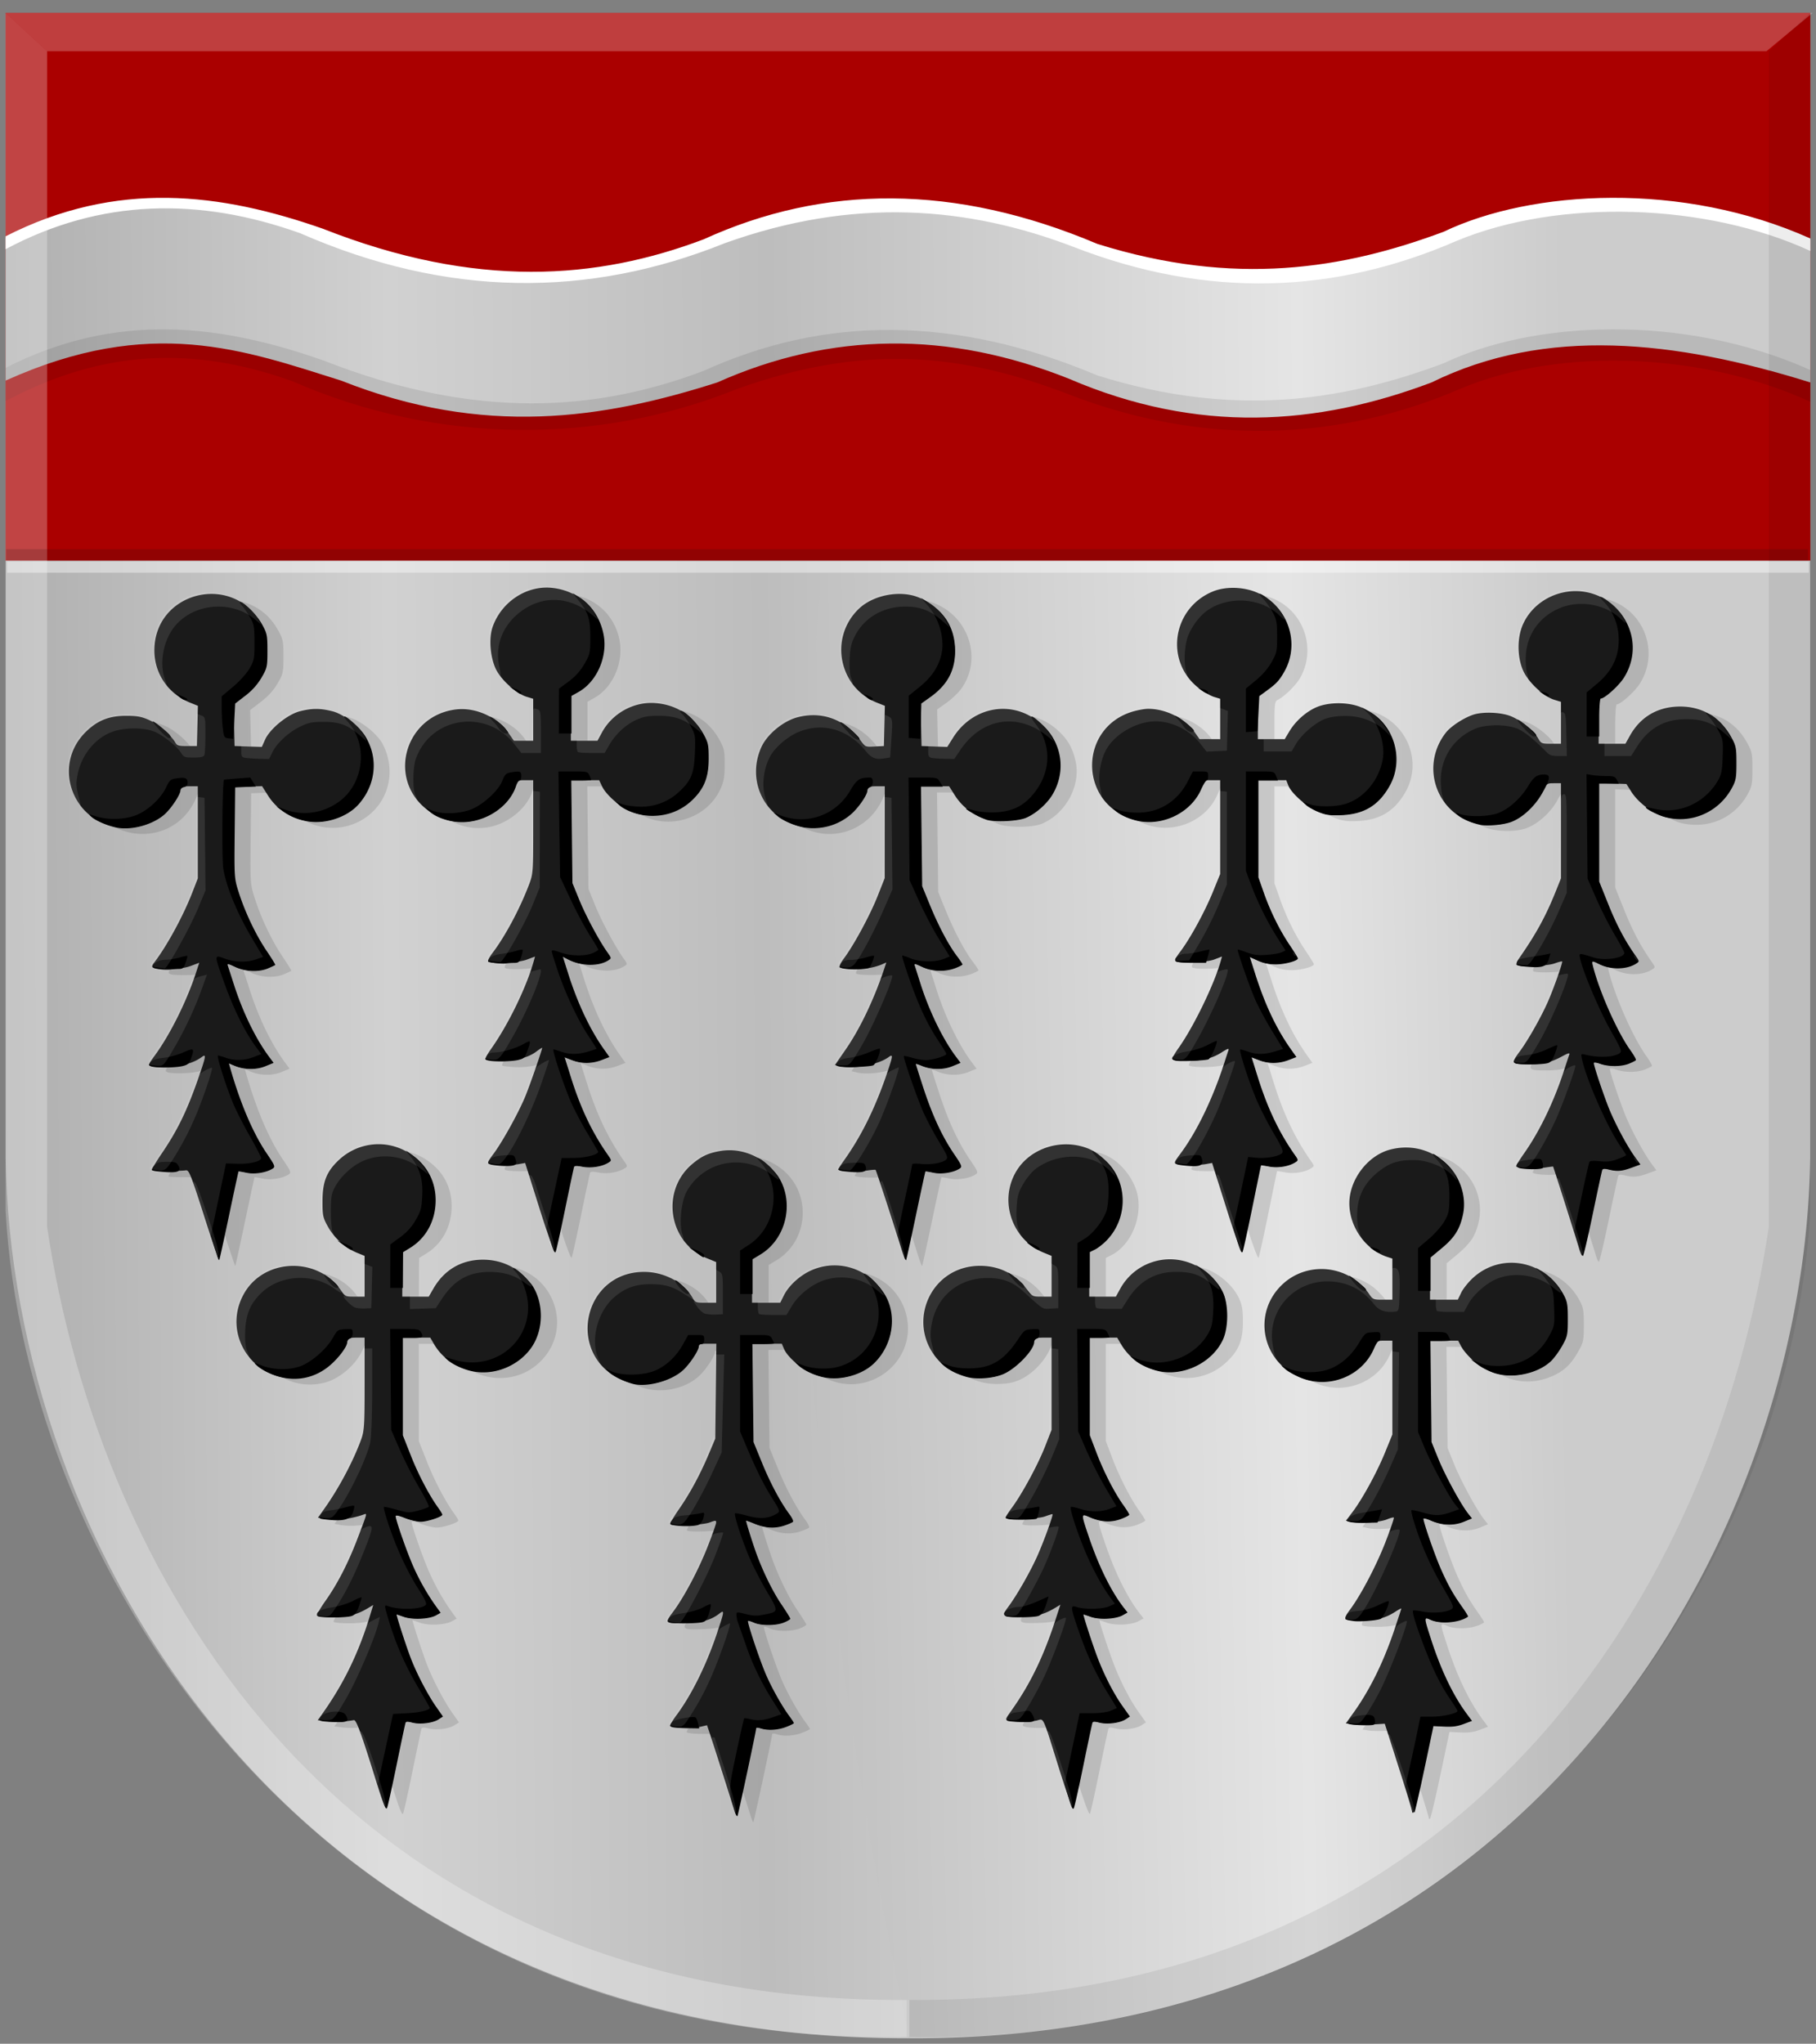
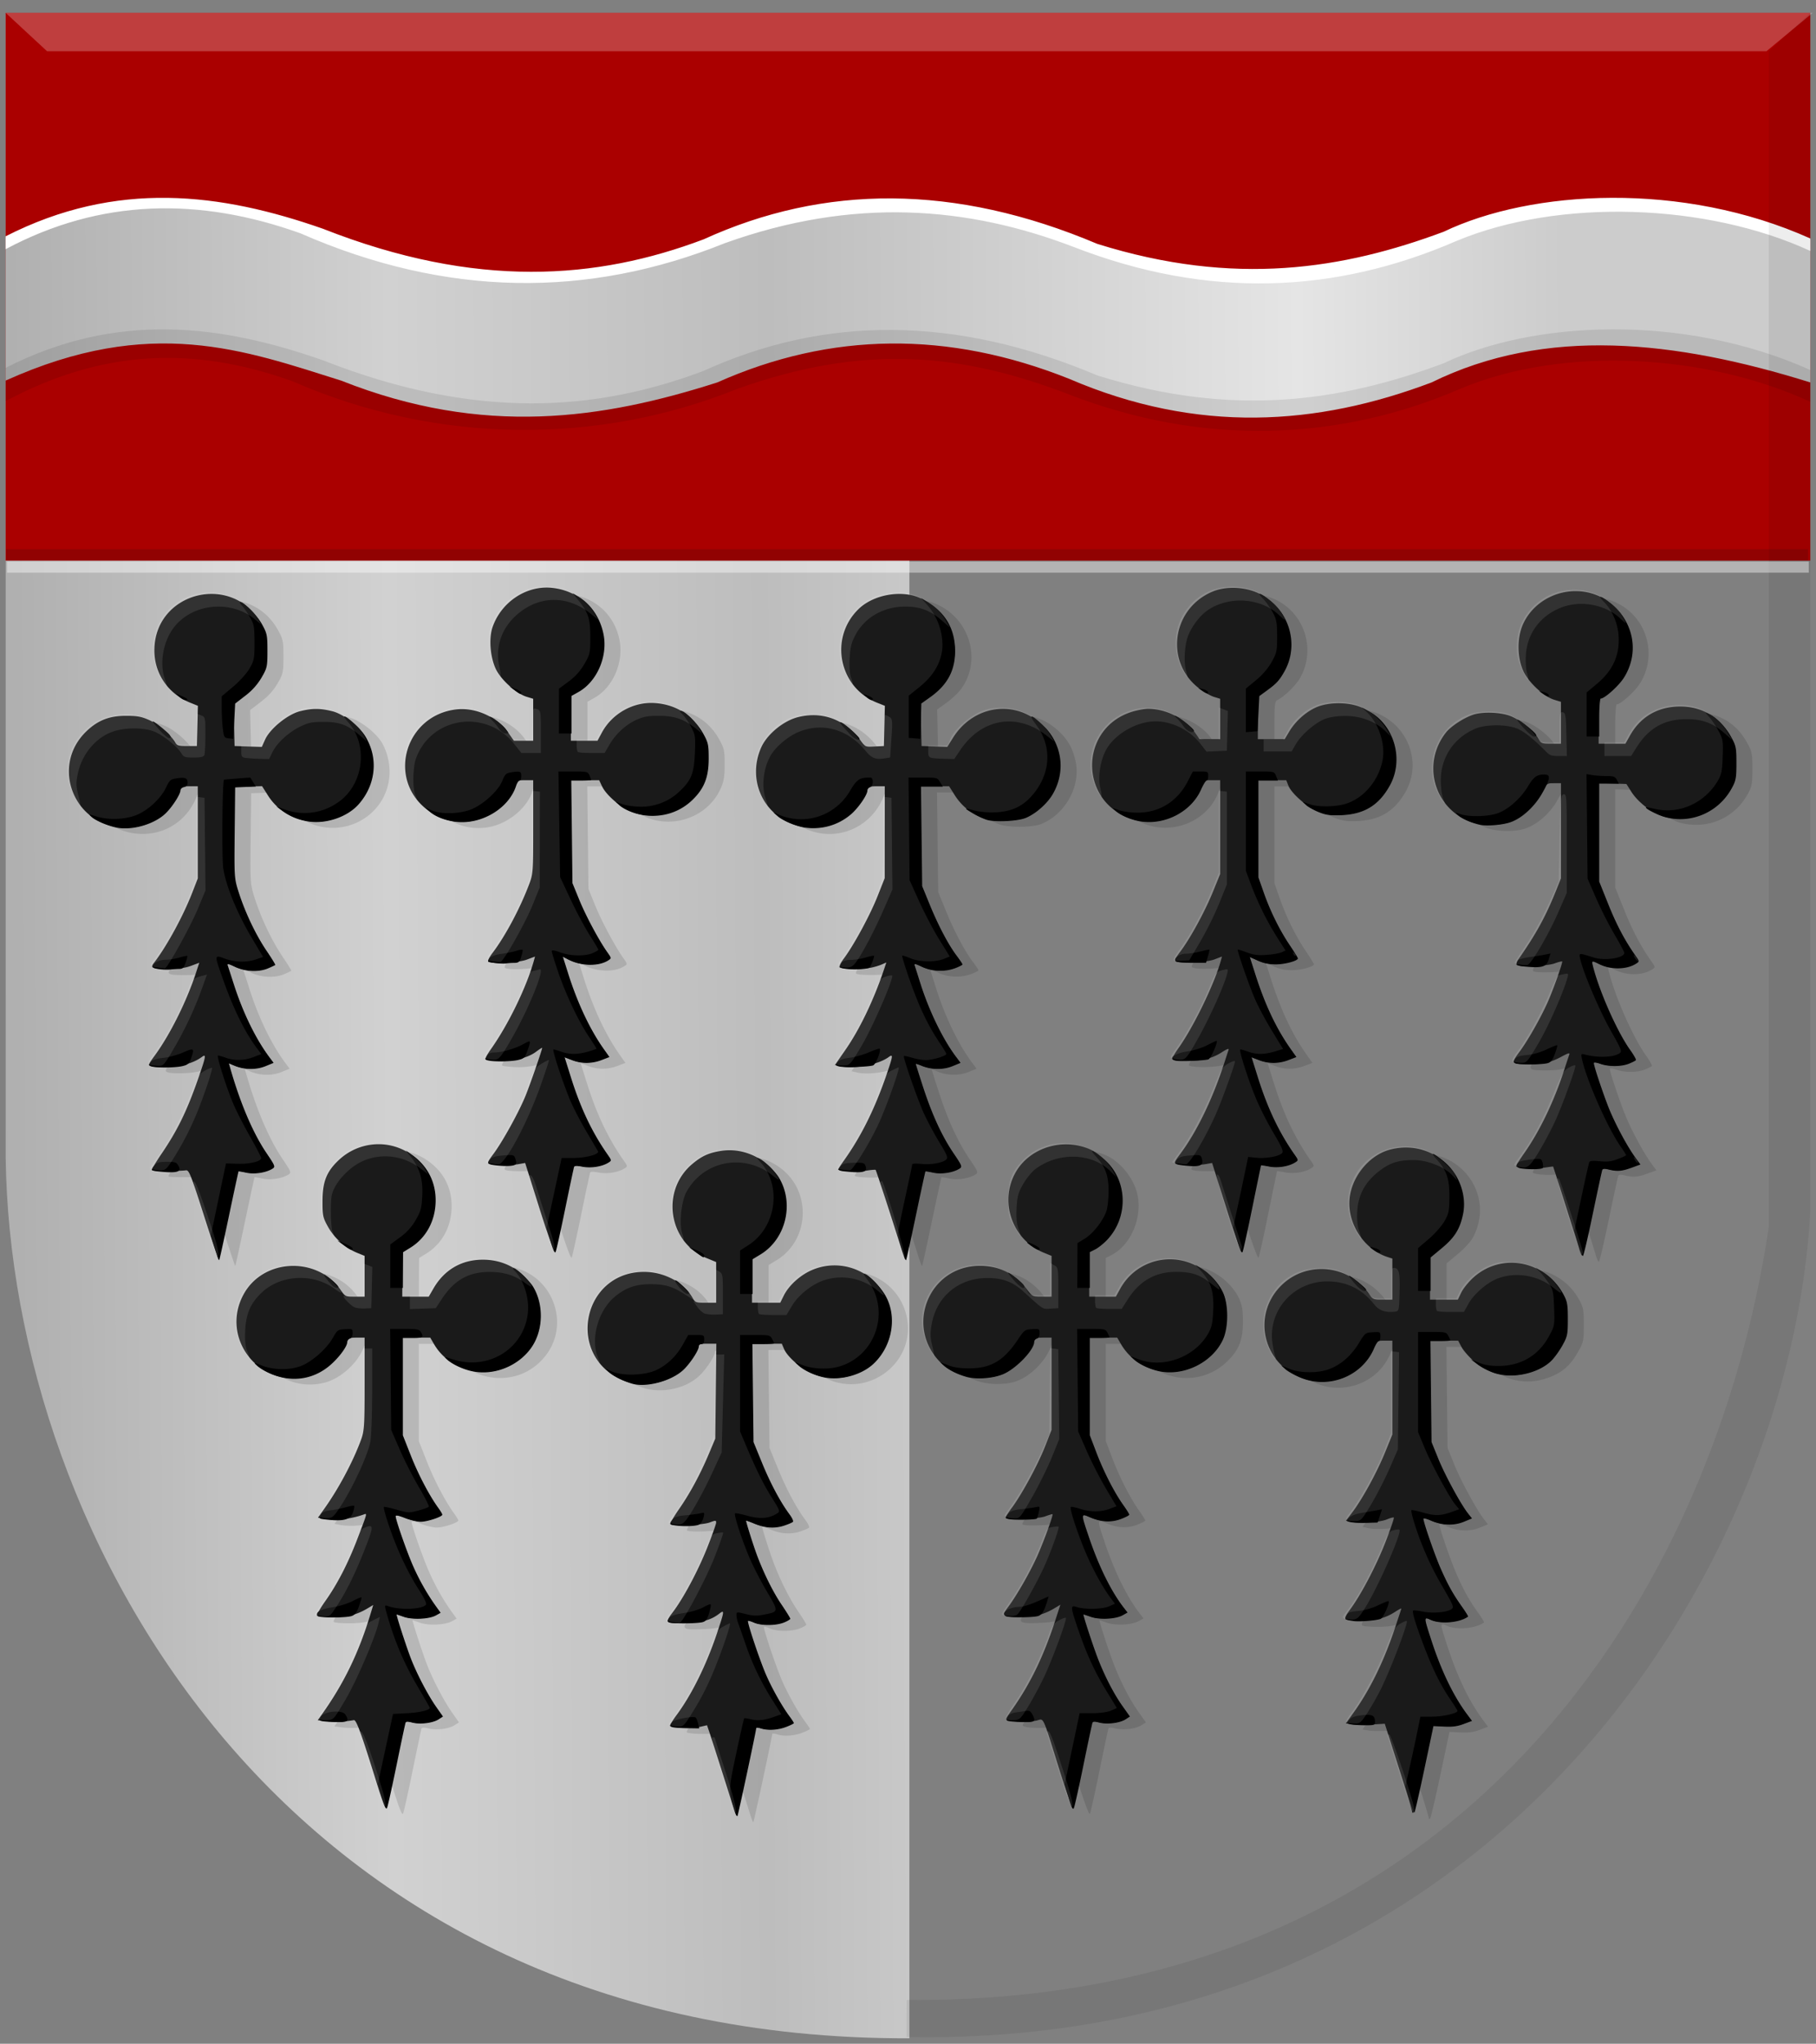
<svg xmlns="http://www.w3.org/2000/svg" xmlns:xlink="http://www.w3.org/1999/xlink" width="163.406" height="183.844">
  <rect width="100%" height="100%" fill="#808080" stroke="none" />
  <defs>
    <linearGradient id="a">
      <stop style="stop-color:#a3a3a3;stop-opacity:1" offset="0" />
      <stop style="stop-color:#b0b0b0;stop-opacity:1" offset=".143" />
      <stop offset=".321" style="stop-color:#d1d1d1;stop-opacity:1" />
      <stop style="stop-color:#bdbdbd;stop-opacity:1" offset=".5" />
      <stop offset=".75" style="stop-color:#e5e5e5;stop-opacity:1" />
      <stop style="stop-color:#ccc;stop-opacity:1" offset=".875" />
      <stop offset="1" style="stop-color:#ccc;stop-opacity:1" />
    </linearGradient>
    <linearGradient id="b">
      <stop style="stop-color:#cc992d;stop-opacity:1" offset="0" />
      <stop style="stop-color:#e1a832;stop-opacity:1" offset=".143" />
      <stop offset=".321" style="stop-color:#e5cf5c;stop-opacity:1" />
      <stop style="stop-color:#e5c547;stop-opacity:1" offset=".5" />
      <stop offset=".75" style="stop-color:#ffffa3;stop-opacity:1" />
      <stop style="stop-color:#ffd94d;stop-opacity:1" offset=".875" />
      <stop offset="1" style="stop-color:#ffdb4e;stop-opacity:1" />
    </linearGradient>
    <linearGradient xlink:href="#a" id="d" x1="166.617" y1="402.192" x2="358.038" y2="398.657" gradientUnits="userSpaceOnUse" gradientTransform="translate(1.031 .375)" />
    <linearGradient xlink:href="#a" id="c" x1="168.403" y1="395.121" x2="356.281" y2="394.111" gradientUnits="userSpaceOnUse" gradientTransform="translate(1.031 .375)" />
    <linearGradient xlink:href="#a" id="e" x1="167.388" y1="335.085" x2="358.051" y2="334.075" gradientUnits="userSpaceOnUse" gradientTransform="translate(1.031 .375)" />
  </defs>
  <path style="fill:url(#c);fill-opacity:1;stroke:#000;stroke-width:1px;stroke-linecap:butt;stroke-linejoin:miter;stroke-opacity:0" d="M276.484 307.616h-81.317V410.5c.441 34.04 25.244 79.374 81.317 79.196v-182.08z" transform="translate(-194.656 -306.344)" />
-   <path style="fill:url(#d);fill-opacity:1;stroke:#000;stroke-width:1px;stroke-linecap:butt;stroke-linejoin:miter;stroke-opacity:0" d="M276.484 307.616h81.054V410.5a77.88 77.88 0 0 1-.976 11.196c-5.085 31.988-30.141 68.16-80.078 68-13.067-59.757-13.245-120.437 0-182.08z" transform="translate(-194.656 -306.344)" />
  <path style="fill:#a00;fill-opacity:1;fill-rule:evenodd;stroke:#000;stroke-width:3.083;stroke-linecap:square;stroke-linejoin:bevel;stroke-miterlimit:4;stroke-opacity:0;stroke-dasharray:none;stroke-dashoffset:0" d="M195.162 307.498h162.389v49.277H195.162z" transform="translate(-194.656 -306.344)" />
  <path style="fill:#fff;fill-opacity:.245;stroke:#000;stroke-width:1px;stroke-linecap:butt;stroke-linejoin:miter;stroke-opacity:0" d="m195.162 307.498 3.732 3.458h154.707l4.165-3.458H195.162z" transform="translate(-194.656 -306.344)" />
  <path style="fill:url(#e);fill-opacity:1;stroke:#000;stroke-width:1px;stroke-linecap:butt;stroke-linejoin:miter;stroke-opacity:0" d="M195.162 327.745c7.752-3.691 16.645-5.56 30.189 0 10.709 3.859 21.838 4.84 33.841-.166 10.892-4.441 21.408-4 31.65 0 11.2 4.275 22.074 4.336 32.624.166 9.691-3.947 20.515-5.182 34.085.167v12.835c-12.197-3.812-23.828-5.042-34.085 0-10.29 3.889-21.037 4.649-32.624-.334-10.874-4.333-21.424-4.222-31.65.334-10.254 3.282-21.013 4.922-33.841-.167-8.672-2.722-17.106-5.907-30.19 0v-12.835z" transform="translate(-194.656 -306.344)" />
  <path style="fill:#fff;fill-opacity:1;stroke:#000;stroke-width:1px;stroke-linecap:butt;stroke-linejoin:miter;stroke-opacity:0" d="M195.162 327.6c10.013-5.102 19.382-3.89 28.547-.681 13.825 5.444 24.684 4.57 34.256.955 10.834-4.94 22.604-5.016 35.43.409 12.378 3.878 22.176 2.258 31.16-1.091 7.903-3.78 21.48-4.563 32.996.604v1.123c-9.333-4.307-22.6-4.746-31.821-.909-10.94 4.758-22.393 5.242-34.47.546-9.554-3.663-19.831-4.485-31.374-.341-12.317 4.96-25.034 4.882-38.205-.887-9.093-3.258-17.995-3.126-26.52 1.432v-1.16z" transform="translate(-194.656 -306.344)" />
  <path style="fill:#000;fill-opacity:.094;stroke:#000;stroke-width:1px;stroke-linecap:butt;stroke-linejoin:miter;stroke-opacity:0" d="M195.162 339.433c10.013-5.102 19.382-3.891 28.547-.682 13.825 5.444 24.684 4.57 34.256.955 10.834-4.94 22.604-5.016 35.43.41 12.378 3.877 22.176 2.258 31.16-1.092 7.903-3.78 21.48-4.563 32.996.605v2.859c-9.333-4.307-22.172-5.05-31.394-1.214-10.94 4.759-23.246 5.243-35.323.546-9.555-3.663-18.338-4.621-29.881-.477-12.317 4.96-26.812 5.064-39.982-.706-9.093-3.258-17.285-2.769-25.81 1.79v-2.994z" transform="translate(-194.656 -306.344)" />
  <path style="fill:#000;fill-opacity:.071;stroke:#000;stroke-width:1px;stroke-linecap:butt;stroke-linejoin:miter;stroke-opacity:0" d="m357.551 307.498-3.733 3.458v105.736c-4.79 32.295-27.1 69.956-77.584 69.556v3.33c53.073 1.002 79.56-42.17 81.317-74.288V307.498z" transform="translate(-194.656 -306.344)" />
-   <path style="fill:#fff;fill-opacity:.266;stroke:#000;stroke-width:1px;stroke-linecap:butt;stroke-linejoin:miter;stroke-opacity:0" d="m195.162 307.498 3.732 3.458v105.736c4.79 32.295 27.101 69.956 77.585 69.556v3.33c-53.074 1.002-79.561-42.17-81.317-74.288V307.498z" transform="translate(-194.656 -306.344)" />
  <path style="fill:#000;fill-opacity:.123" d="M262.202 469.7c-.42-1.36-1.975-6.25-2.196-6.901l-.238-.705-.591.138c-.608.142-2.528.1-2.717-.06-.058-.05.184-.479.538-.953 1.368-1.835 2.684-4.487 3.655-7.367.689-2.045.704-2.174.218-1.797-.723.56-1.456.77-2.885.832-1.931.082-2.037.007-1.322-.93.973-1.275 2.291-3.741 3.125-5.845.438-1.106.797-2.115.798-2.243.001-.217-.038-.217-.603-.008-.611.226-3.285.34-3.51.15-.06-.05.291-.665.779-1.366 1-1.44 1.908-3.125 2.71-5.033l.545-1.298.05-4.27.048-4.27h-.815c-.626 0-.816.05-.816.21 0 .352-.786 1.546-1.392 2.114-1.368 1.282-3.76 1.686-5.484.925-5.065-2.236-3.52-9.71 2.006-9.71 1.81 0 3.548.93 4.352 2.328.244.426.295.444 1.194.444h.938v-3.657l-.883-.366c-3.431-1.42-4.118-6.073-1.25-8.467.852-.711 1.462-.988 2.565-1.164 1.528-.244 3.138.26 4.295 1.344 2.388 2.237 1.994 6.241-.779 7.927l-.72.438V424.085h2.54l.322-.649c.46-.924 1.513-1.867 2.58-2.309a5.11 5.11 0 0 1 7.002 3.75c.766 3.927-3.256 7.134-7 5.583-1.02-.422-2.254-1.489-2.564-2.216l-.201-.47h-2.7l.051 4.407.05 4.406.777 1.899c.75 1.832 1.655 3.523 2.474 4.621.216.29.353.581.304.648-.048.066-.413.226-.811.354-.855.277-1.721.214-2.699-.196-.37-.155-.688-.268-.707-.251-.045.038.644 2.224.993 3.152.609 1.62 1.436 3.28 2.182 4.383.438.646.796 1.224.796 1.284 0 .06-.257.213-.57.34-.717.29-2.037.297-2.68.015-.27-.118-.52-.19-.555-.161-.095.08.965 3.274 1.553 4.68.522 1.25 1.487 2.976 2.188 3.917.213.285.387.553.387.596 0 .043-.309.196-.686.341-.753.29-1.648.343-2.29.137-.227-.074-.413-.084-.413-.023 0 .221-1.637 7.872-1.695 7.92-.033.029-.142-.216-.243-.543zm61.008.149c0-.104-.553-1.923-1.23-4.042l-1.228-3.852-1.172.075c-.644.042-1.432.034-1.751-.017l-.58-.092.635-.878c1.475-2.04 2.713-4.532 3.703-7.454.36-1.061.654-1.958.654-1.992 0-.035-.24.092-.533.281-.905.584-1.712.797-3.06.805-.69.005-1.325-.052-1.413-.127-.104-.088.016-.366.352-.81.98-1.298 2.39-3.972 3.221-6.11.46-1.184.802-2.183.758-2.22-.044-.037-.32.034-.612.158-.63.266-2.451.4-3.182.234l-.516-.116.574-.752c.887-1.16 2.216-3.588 2.945-5.378l.66-1.62V427.5h-.71c-.704 0-.714.007-.994.665-1.07 2.52-4.08 3.696-6.66 2.605-3.455-1.462-4.232-5.852-1.483-8.377 1.822-1.673 4.635-1.79 6.614-.277.367.28.852.777 1.078 1.103.403.582.424.592 1.282.592h.872v-3.696l-.43-.139c-1.962-.631-3.436-2.696-3.441-4.82-.005-2.146 1.667-4.338 3.704-4.854 4.43-1.124 8.036 3.306 5.952 7.312-.203.389-.77 1.016-1.37 1.516l-1.025.853v3.828h2.501l.314-.649c.172-.357.666-.965 1.097-1.352 2.492-2.237 6.356-1.546 8.005 1.431.383.693.43.937.43 2.279 0 1.397-.036 1.565-.502 2.397-.653 1.168-1.291 1.765-2.383 2.233-1.94.83-3.969.536-5.509-.8-.444-.385-.946-.959-1.114-1.275l-.306-.574h-2.55l.05 4.543.051 4.543.61 1.503c.6 1.484 2.027 4.104 2.688 4.938l.34.43-.742.304c-.898.368-1.962.327-2.963-.115-.365-.16-.663-.233-.663-.16 0 .324 1.03 3.296 1.557 4.49.65 1.471 1.118 2.308 1.949 3.476.31.437.538.813.506.837-.728.54-2.446.698-3.326.305-.663-.296-.663-.31.029 1.824.89 2.743 1.987 5.017 3.217 6.664l.438.587-.75.28c-.558.21-1 .269-1.734.234l-.985-.047-.814 3.85c-.447 2.118-.868 3.896-.934 3.951-.067.056-.121.015-.121-.089zm-93.098-2.34c-1.487-4.787-1.898-5.92-2.132-5.875-.704.139-1.833.184-2.488.1l-.75-.094.357-.503c2-2.809 3.335-5.567 4.396-9.077l.237-.786-.457.276c-1.003.605-1.809.812-3.174.815-.727.002-1.366-.057-1.42-.13-.053-.074.279-.662.738-1.308 1.065-1.499 2.032-3.366 2.86-5.528.958-2.498.928-2.383.574-2.255-1.167.42-2.613.562-3.65.36l-.444-.086.584-.818c1.28-1.796 2.582-4.241 3.29-6.18.293-.805.323-1.269.323-5.04v-4.153h-.731c-.558 0-.752.057-.815.24-.502 1.443-2.096 2.896-3.577 3.26-4.394 1.082-7.934-3.51-5.737-7.442 1.785-3.195 6.599-3.382 8.705-.339.404.583.424.592 1.283.592h.872v-3.664l-.691-.283c-1.038-.426-2.033-1.316-2.598-2.325-.466-.834-.503-1.007-.499-2.335.006-1.741.365-2.64 1.464-3.676 1.745-1.643 4.361-1.898 6.338-.617 1.507.977 2.312 2.417 2.325 4.156.014 1.819-.826 3.412-2.268 4.304l-.662.41-.01 2.015-.01 2.015h2.382l.417-.721c.976-1.689 2.516-2.593 4.43-2.603 4.876-.024 7.064 5.888 3.315 8.954-2.4 1.962-6.139 1.3-7.688-1.36l-.339-.58h-2.518V435.982l.725 1.836c.676 1.713 1.665 3.595 2.477 4.711.191.263.348.528.349.588 0 .19-1.35.636-1.937.638-.31 0-.946-.149-1.412-.333-.59-.233-.847-.28-.847-.159 0 .31.929 2.986 1.502 4.326a20.565 20.565 0 0 0 2.126 3.781l.417.575-.428.238c-.605.335-2.104.403-2.875.13-.341-.12-.635-.22-.653-.22-.071 0 .876 2.93 1.293 3.999.55 1.41 1.535 3.284 2.292 4.36l.58.826-.392.253c-.513.331-1.66.473-2.358.292-.412-.108-.571-.103-.617.016-.034.088-.395 1.79-.803 3.781-.407 1.991-.794 3.733-.86 3.87-.08.17-.342-.467-.812-1.981zm61.315-1.57c-1.51-4.827-1.327-4.431-1.98-4.273-.59.143-1.95.15-2.51.013-.362-.088-.36-.092.22-.907 1.69-2.373 2.9-4.872 3.992-8.246l.413-1.277-.356.218c-1.046.638-1.659.813-3.019.863-1.825.068-1.967-.026-1.328-.872.78-1.032 2.05-3.264 2.682-4.712.578-1.324 1.392-3.57 1.318-3.637-.022-.02-.323.07-.67.198-.628.232-3.302.354-3.53.16-.058-.048.167-.447.5-.886.908-1.202 2.372-3.896 3.028-5.57l.583-1.49v-8.294h-.732c-.556 0-.752.058-.818.24-.452 1.25-1.704 2.55-2.939 3.052-.55.224-1.066.31-1.887.318-1.396.014-2.674-.463-3.566-1.33-3.322-3.226-1.123-8.733 3.49-8.74 1.739-.003 3.143.697 4.218 2.101.508.665.52.67 1.373.67h.86v-3.664l-.716-.294c-2.848-1.167-4.03-4.643-2.479-7.286 1.244-2.12 4.1-3.034 6.482-2.077 1.43.575 2.736 2.234 2.992 3.802.339 2.072-.733 4.401-2.411 5.24l-.478.24v4.04H296.556l.395-.718a5.104 5.104 0 0 1 6.451-2.241c1.138.47 2.243 1.493 2.726 2.52.295.628.366 1.046.366 2.146 0 1.7-.376 2.601-1.53 3.67-2.414 2.237-6.317 1.693-7.949-1.108l-.338-.58h-2.518V435.976l.584 1.534c.662 1.738 1.616 3.603 2.42 4.732.3.421.546.815.546.876 0 .06-.338.236-.75.391-.88.33-1.787.278-2.8-.16-.809-.35-.808-.365-.076 1.8.89 2.635 2.01 4.898 3.138 6.346l.333.427-.447.25c-.619.345-2.072.417-2.852.14-.34-.12-.639-.219-.662-.219-.075 0 .867 2.882 1.315 4.025.627 1.6 1.434 3.154 2.194 4.222l.666.938-.393.253c-.513.331-1.659.473-2.357.291-.413-.107-.573-.102-.622.017-.036.088-.398 1.79-.805 3.78-.407 1.992-.792 3.734-.857 3.872-.077.165-.523-1.045-1.307-3.552zm-76.944-49.746c-1.154-3.615-1.331-4.058-1.603-4.016-.533.082-2.957.077-3.056-.007-.052-.044.318-.686.823-1.426 1.452-2.129 2.29-3.839 3.304-6.73.738-2.106.78-2.346.358-2.032-.69.513-1.75.834-2.945.891-.666.032-1.368.008-1.56-.056-.345-.113-.34-.13.297-1.003 1.357-1.861 2.84-4.842 3.679-7.4l.299-.908-.727.272c-.518.194-1.09.273-1.987.277-1.53.006-1.726-.07-1.373-.526 1.139-1.471 2.622-4.187 3.453-6.324l.501-1.288V377.63h-.731c-.556 0-.752.057-.817.24-.768 2.132-2.675 3.49-4.906 3.49-4.634 0-6.887-5.51-3.553-8.69 1.027-.978 2.057-1.378 3.552-1.378.996 0 1.358.064 2.046.365.818.358 1.963 1.333 2.362 2.01.178.303.303.342 1.084.342h.883l.045-1.807.045-1.808-.69-.28c-1.975-.8-3.214-2.593-3.226-4.666-.031-5.3 7.016-7.096 9.616-2.45.47.84.504 1.004.504 2.406 0 1.427-.028 1.554-.53 2.419-.367.63-.83 1.142-1.498 1.653l-.967.741.045 1.896.045 1.896 1.227.04 1.226.04.294-.655c.442-.983 2.031-2.275 3.143-2.554 1.093-.275 1.813-.275 2.904-.001 1.057.266 2.577 1.477 3.066 2.443 1.112 2.196.635 4.738-1.177 6.27-2.38 2.012-6.04 1.47-7.681-1.137l-.526-.836-1.238.04-1.238.04-.043 4.085c-.042 4.034-.037 4.102.379 5.397.584 1.817 1.544 3.823 2.512 5.248.45.662.792 1.223.76 1.246a8.941 8.941 0 0 1-.622.29c-.834.367-2.055.318-2.98-.12-.622-.294-.736-.315-.67-.121.043.128.297.911.563 1.74.812 2.517 1.961 4.869 3.179 6.502l.381.511-.731.3c-.833.341-1.91.325-2.78-.042l-.513-.217.104.365c.913 3.213 2.063 5.911 3.29 7.725.768 1.133.801 1.22.528 1.39-.573.357-1.61.518-2.34.36-.376-.08-.696-.134-.712-.119-.015.015-.402 1.808-.86 3.984-.457 2.177-.852 3.975-.876 3.995-.024.02-.628-1.79-1.341-4.025zm62.802 3.15c-.942-3.012-2.294-7.158-2.349-7.205-.035-.03-.427.004-.87.075-.752.12-2.502.04-2.502-.115 0-.038.246-.416.547-.839 1.64-2.304 2.918-4.954 4.04-8.373.335-1.018.33-1.17-.028-.904-.928.69-3.135 1.117-4.34.837l-.506-.117.948-1.366c1.268-1.827 2.516-4.42 3.436-7.139l.243-.717-.435.188a5.47 5.47 0 0 1-.983.288c-.75.137-2.608.117-2.781-.03-.081-.068.076-.409.368-.795.884-1.172 2.359-3.893 3.033-5.595l.65-1.64.002-4.133.003-4.133h-.731c-.555 0-.753.058-.82.24-1.052 2.85-4.152 4.238-6.912 3.094-2.675-1.11-3.85-4.121-2.66-6.818.517-1.171 1.97-2.38 3.273-2.724 2.19-.576 4.277.191 5.66 2.082.426.583.436.587 1.27.546l.84-.04.045-1.809.045-1.807-.699-.278c-3.451-1.374-4.334-5.838-1.667-8.43 1.305-1.267 3.75-1.733 5.428-1.034 3.097 1.29 4.221 5.108 2.27 7.711-.252.337-.833.88-1.29 1.207l-.832.594.044 1.923.045 1.922 1.157.04 1.157.04.524-.833c1.769-2.808 5.31-3.435 7.75-1.372 1.01.855 1.506 1.675 1.784 2.952.476 2.187-.89 4.705-3.043 5.61-.848.357-3.11.362-3.946.01a5.215 5.215 0 0 1-2.378-1.996l-.522-.83h-2.584l.053 4.475.053 4.474.683 1.671c.774 1.891 1.682 3.612 2.434 4.607.28.372.51.716.51.765 0 .049-.285.198-.633.33-.936.358-2.102.315-3-.11-.618-.293-.73-.313-.664-.118.043.128.27.842.504 1.586.779 2.47 2.007 5.006 3.194 6.596l.426.571-.731.3c-.833.341-1.91.325-2.78-.042-.282-.12-.513-.189-.513-.154s.29.956.645 2.047c.81 2.495 1.7 4.43 2.75 5.98.768 1.133.8 1.219.527 1.39-.573.357-1.61.517-2.34.36-.376-.08-.699-.133-.718-.117-.019.015-.407 1.81-.864 3.987-.456 2.178-.852 3.978-.879 4.001-.027.023-.18-.376-.34-.886zm60.947-.143c-.214-.744-2.302-7.334-2.333-7.363-.011-.01-.426.044-.922.122-.926.144-2.407.04-2.407-.168 0-.064.338-.599.751-1.187 1.366-1.947 2.63-4.569 3.532-7.323.228-.694.452-1.371.499-1.505.068-.194-.07-.16-.689.173-.986.53-1.656.684-2.963.682-1.55-.002-1.604-.075-.821-1.123.733-.983 1.894-3.025 2.527-4.443.503-1.127 1.385-3.61 1.306-3.677-.031-.027-.34.054-.687.18-.656.238-3.166.338-3.406.135-.068-.058.014-.3.18-.54 1.564-2.238 2.434-3.826 3.344-6.097l.462-1.153v-8.556h-.64c-.638 0-.644.005-1.185.99-.603 1.098-1.739 2.113-2.798 2.502-.956.35-2.703.319-3.646-.066-3.202-1.306-4.23-5.227-2.09-7.973.441-.567 1.572-1.31 2.451-1.613.846-.29 2.517-.229 3.39.125.895.363 2.017 1.266 2.436 1.962.306.507.336.52 1.198.52h.884v-3.77l-.605-.185c-.953-.292-2.332-1.582-2.795-2.615-.545-1.215-.553-2.978-.02-4.167 1.112-2.478 4.149-3.659 6.695-2.604 2.896 1.2 4.008 4.713 2.334 7.373-.453.72-1.733 1.87-2.08 1.87-.077 0-.14.922-.14 2.049v2.05h2.412l.404-.723c.957-1.714 2.53-2.625 4.528-2.625 1.957 0 3.534.928 4.494 2.643.475.849.509 1.01.509 2.412 0 1.345-.046 1.585-.433 2.284-1.187 2.146-3.571 3.171-5.997 2.579-.986-.241-2.356-1.277-2.968-2.244l-.447-.706-1.25-.04-1.252-.04v8.825l.815 2.031c.745 1.86 1.492 3.27 2.451 4.635.361.514.362.52.047.72-.845.537-2.252.558-3.283.05-.7-.346-.721-.34-.59.18.583 2.301 2.19 5.916 3.353 7.54.319.445.548.853.51.905-.039.053-.319.196-.622.318-.692.278-1.819.284-2.581.015-.335-.12-.584-.149-.584-.07 0 .236.644 2.197 1.235 3.76.56 1.485 1.736 3.703 2.542 4.8l.415.565-.794.29c-.875.318-1.287.351-2.056.165-.36-.088-.532-.078-.58.034-.038.087-.422 1.864-.854 3.95-.433 2.085-.834 3.791-.893 3.791-.058 0-.19-.292-.293-.649zm-93.54-3.59-1.29-4.095-.566.102c-.637.116-2.29.106-2.662-.015-.2-.064-.134-.227.35-.867.824-1.09 2.335-3.826 2.927-5.3.428-1.065 1.483-4.105 1.483-4.274 0-.032-.255.13-.566.362-.753.56-2.103.882-3.403.812-.562-.03-1.069-.095-1.126-.143-.058-.05.15-.446.46-.882 1.573-2.211 3.226-5.61 3.889-7.994l.102-.368-.742.278c-.745.278-3.03.408-3.439.194-.115-.06.018-.35.385-.836 1.112-1.472 2.394-3.865 3.214-6 .414-1.077.419-1.14.419-5.295v-4.205h-.723c-.656 0-.734.035-.83.375-.443 1.558-2.22 3.015-4.03 3.303-1.513.24-2.933-.158-4.136-1.163-3.432-2.865-1.696-8.366 2.804-8.884 1.71-.197 3.636.66 4.643 2.068l.536.748h1.736v-3.771l-.602-.184c-.937-.287-2.345-1.569-2.784-2.536-.496-1.094-.614-2.75-.265-3.742.79-2.256 3.046-3.746 5.322-3.518 2.375.238 4.18 1.877 4.612 4.19.37 1.979-.615 4.222-2.26 5.143l-.634.356V373.53H249.913l.401-.741c.913-1.689 2.796-2.753 4.686-2.65 1.902.103 3.439 1.052 4.354 2.687.465.831.509 1.026.509 2.275 0 1.097-.074 1.53-.373 2.198-1.067 2.378-3.956 3.561-6.466 2.647-.97-.353-2.32-1.506-2.697-2.305l-.264-.558H247.5l.052 4.61.053 4.612.613 1.503c.594 1.454 1.796 3.696 2.546 4.748.36.504.361.515.052.71-.863.545-2.427.512-3.565-.076l-.506-.262.462 1.47c.842 2.679 1.973 5.082 3.217 6.836l.51.718-.7.27c-.881.337-1.8.342-2.661.01l-.67-.257.563 1.798c.872 2.783 1.912 4.972 3.312 6.967.364.518.364.526.05.72-.567.351-1.558.505-2.316.358-.502-.097-.715-.091-.76.02-.033.085-.394 1.783-.802 3.775-.408 1.991-.793 3.726-.854 3.855-.07.146-.6-1.311-1.403-3.86zm61.814 0-1.29-4.095-.566.102c-.642.116-2.29.106-2.668-.017-.208-.067-.153-.21.318-.834 1.515-2.004 2.966-5 4.04-8.337.146-.451.303-.931.35-1.067.063-.183-.106-.124-.651.228a4.576 4.576 0 0 1-1.658.638c-.894.157-2.532.13-2.739-.045-.056-.048.195-.504.558-1.014 1.354-1.9 3.234-5.782 3.803-7.854l.101-.37-.687.264c-.707.272-3.052.383-3.46.164-.134-.073-.021-.324.382-.852.886-1.161 2.215-3.59 2.942-5.376l.66-1.62V377.083h-1.414l-.352.797c-1.046 2.37-4.017 3.552-6.492 2.586-4.496-1.754-4.302-8.072.291-9.527.483-.153 1.152-.278 1.488-.278 1.585 0 3.29.852 4.163 2.08l.46.647.928.003.928.003v-3.634l-.556-.17c-.305-.094-.907-.438-1.337-.766-3.12-2.374-2.449-7.182 1.216-8.709 1.13-.47 2.711-.443 3.94.068 2.77 1.151 3.92 4.494 2.45 7.12-.385.69-1.448 1.727-2.072 2.023-.21.1-.252.446-.252 2.094v1.974h2.415l.417-.695c.558-.933 1.497-1.77 2.443-2.18 1.096-.474 2.862-.476 3.993-.005 2.792 1.164 3.985 4.428 2.56 7.006-.974 1.763-2.312 2.59-4.336 2.681-.918.042-1.308-.008-1.98-.252-.982-.358-2.48-1.647-2.766-2.382l-.189-.484h-2.557v8.709l.474 1.35c.601 1.713 1.431 3.393 2.354 4.763.397.59.722 1.118.722 1.172 0 .223-1.158.539-1.977.539-.62 0-1.096-.098-1.613-.33l-.733-.33.485 1.524c.882 2.768 1.91 4.942 3.196 6.754l.51.719-.7.269c-.882.338-1.8.342-2.661.011l-.67-.257.563 1.797c.87 2.778 1.915 4.977 3.304 6.955.354.505.355.515.046.708-.58.363-1.55.516-2.328.368-.397-.076-.728-.126-.736-.111-.008.014-.36 1.717-.78 3.784-.422 2.066-.817 3.863-.878 3.992-.069.145-.604-1.33-1.402-3.86z" transform="translate(-194.656 -306.344)" />
  <path style="fill:#1a1a1a" d="M260.71 469.14c-.42-1.359-1.976-6.248-2.196-6.9l-.239-.705-.59.138c-.609.143-2.528.1-2.717-.06-.059-.05.183-.478.537-.953 1.369-1.834 2.685-4.487 3.655-7.367.69-2.044.705-2.173.219-1.797-.723.56-1.456.771-2.886.832-1.93.082-2.037.007-1.322-.93.973-1.275 2.292-3.741 3.125-5.845.438-1.106.798-2.115.799-2.242 0-.217-.038-.218-.604-.008-.61.225-3.285.34-3.51.15-.059-.05.292-.666.78-1.367 1-1.44 1.907-3.124 2.71-5.033l.545-1.298.049-4.27.049-4.27h-.816c-.625 0-.815.05-.815.21 0 .353-.786 1.546-1.392 2.114-1.369 1.283-3.76 1.686-5.485.925-5.064-2.235-3.52-9.71 2.006-9.71 1.81 0 3.549.93 4.352 2.329.245.425.295.444 1.194.444h.939v-3.657l-.884-.366c-3.43-1.421-4.118-6.074-1.25-8.467.853-.712 1.462-.988 2.565-1.165 1.529-.244 3.139.26 4.296 1.344 2.387 2.237 1.993 6.242-.78 7.927l-.72.438v3.946h2.54l.322-.65c.46-.923 1.514-1.867 2.58-2.308a5.11 5.11 0 0 1 7.002 3.75c.766 3.926-3.255 7.133-7 5.582-1.019-.422-2.254-1.489-2.564-2.215l-.2-.47h-2.7l.05 4.406.051 4.406.777 1.899c.749 1.832 1.654 3.523 2.473 4.622.216.29.353.58.305.647-.049.066-.414.226-.812.355-.854.276-1.72.213-2.698-.196-.37-.155-.689-.269-.708-.252-.045.038.644 2.225.993 3.153.61 1.619 1.437 3.28 2.183 4.382.437.646.796 1.224.796 1.284 0 .06-.257.214-.57.34-.718.29-2.038.297-2.681.016-.27-.119-.52-.191-.555-.162-.094.08.966 3.274 1.554 4.68.522 1.25 1.486 2.977 2.188 3.917.212.285.386.554.386.596 0 .043-.308.197-.686.342-.753.29-1.648.342-2.289.136-.228-.073-.414-.084-.414-.023 0 .222-1.636 7.872-1.694 7.921-.033.028-.143-.217-.243-.544zm61.007.15c0-.104-.553-1.923-1.229-4.041l-1.229-3.852-1.172.075c-.644.041-1.432.033-1.75-.017l-.58-.092.635-.879c1.474-2.039 2.712-4.532 3.703-7.454.36-1.061.654-1.958.654-1.992 0-.035-.24.092-.534.282-.904.584-1.712.796-3.06.805-.69.005-1.325-.053-1.412-.127-.105-.089.016-.367.351-.811.98-1.298 2.39-3.971 3.221-6.109.46-1.185.802-2.184.758-2.22-.043-.038-.319.033-.612.157-.63.266-2.45.4-3.182.235l-.515-.117.574-.752c.887-1.16 2.216-3.588 2.944-5.378l.66-1.62V426.942h-.71c-.704 0-.713.007-.993.666-1.07 2.518-4.08 3.695-6.66 2.604-3.456-1.462-4.233-5.852-1.483-8.377 1.821-1.673 4.635-1.79 6.614-.277.367.28.852.777 1.077 1.103.403.582.424.592 1.282.592h.873v-3.696l-.431-.139c-1.962-.631-3.436-2.696-3.44-4.82-.006-2.146 1.666-4.337 3.703-4.854 4.43-1.124 8.037 3.307 5.952 7.313-.202.388-.77 1.015-1.37 1.515l-1.025.853v3.828h2.502l.313-.649c.173-.356.667-.965 1.097-1.351 2.493-2.238 6.357-1.547 8.005 1.43.384.693.43.937.43 2.279 0 1.397-.036 1.565-.501 2.397-.654 1.168-1.292 1.766-2.383 2.233-1.94.83-3.97.536-5.51-.799-.444-.385-.945-.96-1.114-1.275l-.306-.575h-2.549l.05 4.543.05 4.543.61 1.503c.601 1.484 2.027 4.104 2.688 4.939l.34.43-.742.303c-.897.368-1.962.327-2.963-.115-.364-.16-.663-.233-.663-.16 0 .324 1.031 3.296 1.558 4.49.649 1.472 1.117 2.308 1.948 3.477.31.436.538.813.506.836-.727.54-2.445.698-3.326.305-.662-.296-.663-.31.03 1.824.889 2.744 1.986 5.018 3.216 6.665l.438.586-.75.28c-.558.21-1 .27-1.734.234l-.985-.047-.813 3.85c-.448 2.118-.868 3.896-.935 3.951-.067.056-.121.016-.121-.089zm-93.098-2.339c-1.486-4.788-1.897-5.921-2.131-5.875-.704.138-1.833.183-2.488.1l-.752-.095.358-.503c2-2.809 3.336-5.567 4.396-9.076l.238-.786-.457.275c-1.004.605-1.81.812-3.175.815-.727.002-1.366-.057-1.42-.13-.053-.074.28-.662.738-1.308 1.066-1.498 2.032-3.366 2.86-5.527.958-2.499.929-2.383.575-2.256-1.168.42-2.613.563-3.65.361l-.444-.086.583-.819c1.28-1.796 2.582-4.24 3.29-6.18.294-.805.323-1.268.323-5.04v-4.152h-.731c-.557 0-.751.057-.815.239-.502 1.443-2.096 2.896-3.576 3.26-4.395 1.082-7.935-3.51-5.738-7.442 1.786-3.194 6.599-3.382 8.706-.338.403.582.424.592 1.282.592h.872v-3.665l-.69-.283c-1.039-.425-2.034-1.316-2.598-2.325-.467-.833-.504-1.007-.5-2.335.007-1.74.365-2.64 1.464-3.676 1.746-1.643 4.362-1.898 6.338-.616 1.507.976 2.313 2.416 2.326 4.155.013 1.82-.826 3.412-2.268 4.304l-.663.41-.01 2.015-.01 2.016h2.383l.417-.722c.976-1.688 2.515-2.593 4.43-2.602 4.875-.024 7.063 5.888 3.314 8.953-2.4 1.962-6.138 1.3-7.688-1.36l-.338-.58h-2.518v8.756l.724 1.835c.676 1.713 1.666 3.595 2.478 4.712.19.263.348.527.348.587 0 .191-1.35.636-1.936.638-.31 0-.946-.149-1.412-.332-.591-.233-.848-.281-.848-.16 0 .311.929 2.986 1.502 4.327a20.565 20.565 0 0 0 2.127 3.78l.416.575-.428.238c-.604.335-2.103.403-2.875.13-.34-.12-.635-.22-.653-.22-.07 0 .877 2.93 1.293 3.999.55 1.41 1.535 3.284 2.293 4.361l.58.825-.392.253c-.514.332-1.66.473-2.358.292-.413-.107-.572-.103-.618.016-.034.088-.395 1.79-.802 3.781-.408 1.992-.795 3.733-.86 3.87-.081.17-.342-.467-.812-1.98zm61.315-1.57c-1.51-4.828-1.327-4.432-1.98-4.273-.59.143-1.95.15-2.51.013-.361-.089-.36-.093.22-.908 1.69-2.373 2.9-4.872 3.992-8.246l.414-1.276-.356.217c-1.047.639-1.66.814-3.02.864-1.825.067-1.967-.026-1.327-.873.78-1.032 2.05-3.263 2.682-4.712.578-1.323 1.391-3.57 1.317-3.637-.022-.02-.323.07-.67.198-.627.233-3.302.354-3.53.16-.057-.047.168-.446.5-.885.908-1.203 2.372-3.896 3.028-5.571l.583-1.49v-8.293h-.731c-.556 0-.752.057-.818.239-.453 1.25-1.705 2.55-2.94 3.052-.55.224-1.065.311-1.886.319-1.397.013-2.675-.463-3.567-1.33-3.321-3.227-1.123-8.734 3.49-8.74 1.74-.004 3.143.696 4.218 2.1.509.665.52.67 1.373.67h.861v-3.664l-.717-.294c-2.848-1.167-4.03-4.642-2.479-7.285 1.245-2.12 4.1-3.035 6.482-2.078 1.43.575 2.736 2.234 2.993 3.803.338 2.07-.734 4.4-2.412 5.24l-.478.239v4.04H295.063l.396-.718a5.104 5.104 0 0 1 6.45-2.241c1.138.471 2.243 1.493 2.726 2.521.295.628.366 1.045.366 2.146 0 1.7-.375 2.6-1.53 3.67-2.414 2.237-6.317 1.692-7.949-1.109l-.338-.58h-2.518V435.418l.585 1.535c.662 1.737 1.616 3.603 2.42 4.732.3.42.545.814.545.875 0 .06-.337.237-.75.391-.88.33-1.786.278-2.8-.16-.808-.349-.808-.365-.076 1.8.891 2.635 2.01 4.898 3.139 6.347l.332.426-.446.25c-.62.345-2.073.417-2.853.141-.34-.12-.639-.22-.662-.22-.074 0 .868 2.883 1.315 4.025.628 1.6 1.435 3.154 2.194 4.223l.666.937-.392.253c-.513.332-1.66.473-2.358.292-.412-.107-.572-.103-.621.016-.036.088-.399 1.79-.805 3.781-.407 1.992-.793 3.734-.857 3.872-.078.165-.523-1.046-1.308-3.553zm-76.944-49.747c-1.154-3.614-1.33-4.058-1.603-4.016-.532.083-2.956.077-3.055-.007-.052-.044.318-.686.822-1.426 1.452-2.128 2.291-3.838 3.304-6.73.738-2.106.78-2.345.359-2.032-.69.514-1.75.835-2.946.892-.665.032-1.368.007-1.56-.057-.344-.113-.34-.13.297-1.003 1.357-1.86 2.84-4.842 3.68-7.399l.298-.909-.727.272c-.518.194-1.089.274-1.986.277-1.53.006-1.727-.07-1.374-.526 1.14-1.471 2.622-4.187 3.454-6.324l.5-1.287V377.072h-.73c-.557 0-.753.057-.818.239-.767 2.133-2.674 3.49-4.905 3.49-4.635 0-6.888-5.509-3.553-8.689 1.026-.979 2.056-1.379 3.551-1.379.997 0 1.358.065 2.046.366.818.358 1.963 1.332 2.362 2.01.178.302.304.342 1.084.342h.883l.045-1.808.045-1.808-.69-.28c-1.974-.8-3.214-2.592-3.226-4.665-.03-5.3 7.016-7.096 9.617-2.45.47.839.504 1.003.504 2.406 0 1.426-.028 1.554-.531 2.418-.367.631-.83 1.142-1.498 1.654l-.967.74.045 1.897.046 1.896 1.226.04 1.226.039.294-.655c.442-.983 2.032-2.274 3.144-2.554 1.093-.275 1.813-.275 2.903 0 1.057.265 2.578 1.476 3.067 2.442 1.112 2.196.634 4.738-1.178 6.27-2.38 2.012-6.039 1.47-7.68-1.137l-.527-.836-1.238.04-1.237.04-.043 4.086c-.043 4.034-.038 4.102.378 5.396.584 1.817 1.544 3.823 2.512 5.248.45.662.792 1.223.76 1.247a8.937 8.937 0 0 1-.622.29c-.834.366-2.055.317-2.979-.12-.622-.295-.737-.315-.671-.122.043.129.297.912.564 1.74.811 2.518 1.96 4.869 3.178 6.502l.382.512-.732.3c-.833.34-1.91.324-2.779-.043l-.513-.217.104.366c.912 3.212 2.062 5.91 3.29 7.724.768 1.133.8 1.22.528 1.39-.573.358-1.61.518-2.341.361-.376-.08-.696-.135-.711-.12-.016.015-.403 1.808-.86 3.985-.458 2.176-.852 3.974-.876 3.994-.025.021-.628-1.79-1.342-4.025zm62.802 3.15c-.942-3.012-2.293-7.158-2.348-7.204-.036-.03-.428.004-.871.075-.751.12-2.502.039-2.502-.116 0-.038.246-.415.548-.838 1.639-2.305 2.918-4.954 4.04-8.374.335-1.017.33-1.17-.028-.904-.929.691-3.135 1.117-4.34.838l-.507-.118.948-1.366c1.269-1.827 2.516-4.42 3.437-7.139l.242-.717-.435.189a5.47 5.47 0 0 1-.983.288c-.75.137-2.608.117-2.781-.03-.08-.069.077-.41.369-.796.883-1.171 2.358-3.892 3.032-5.595l.65-1.64.003-4.132.003-4.134h-.732c-.555 0-.752.058-.82.24-1.052 2.85-4.152 4.238-6.911 3.094-2.676-1.109-3.85-4.12-2.66-6.818.517-1.171 1.97-2.38 3.273-2.723 2.19-.577 4.276.19 5.659 2.081.426.583.436.588 1.27.547l.84-.041.045-1.808.045-1.808-.698-.278c-3.452-1.373-4.335-5.838-1.667-8.429 1.304-1.268 3.75-1.734 5.427-1.035 3.097 1.29 4.221 5.108 2.271 7.712-.252.337-.833.88-1.29 1.207l-.833.594.045 1.922.044 1.923 1.158.04 1.157.04.524-.833c1.768-2.809 5.31-3.436 7.75-1.372 1.01.854 1.506 1.674 1.783 2.951.476 2.187-.89 4.705-3.043 5.61-.847.357-3.11.363-3.945.01a5.215 5.215 0 0 1-2.378-1.996l-.523-.83h-2.583l.052 4.475.053 4.475.684 1.67c.773 1.892 1.682 3.612 2.433 4.607.28.372.51.716.51.765 0 .05-.285.198-.633.33-.935.358-2.101.315-2.999-.11-.618-.292-.73-.312-.665-.118.043.129.27.842.505 1.586.778 2.47 2.006 5.007 3.193 6.597l.427.57-.732.3c-.833.341-1.91.325-2.779-.042-.282-.12-.513-.188-.513-.153 0 .034.29.956.644 2.047.81 2.494 1.701 4.43 2.75 5.98.768 1.132.8 1.218.528 1.389-.573.358-1.61.518-2.341.36-.376-.08-.699-.133-.717-.117-.02.016-.408 1.81-.864 3.988-.457 2.177-.852 3.977-.88 4-.027.023-.18-.375-.34-.886zm60.948-.142c-.215-.744-2.303-7.334-2.333-7.363-.012-.01-.426.044-.922.121-.926.144-2.407.04-2.407-.168 0-.064.338-.598.75-1.187 1.366-1.946 2.63-4.568 3.533-7.323.227-.694.451-1.37.498-1.504.068-.195-.07-.16-.688.172-.986.53-1.657.684-2.963.682-1.551-.002-1.604-.074-.822-1.123.733-.983 1.895-3.025 2.528-4.443.502-1.127 1.384-3.61 1.306-3.677-.032-.027-.341.055-.688.18-.655.239-3.166.338-3.405.135-.068-.057.013-.3.18-.54 1.563-2.238 2.434-3.825 3.344-6.096l.462-1.153V376.798h-.641c-.638 0-.643.005-1.185.99-.602 1.098-1.738 2.113-2.798 2.502-.956.35-2.702.32-3.645-.066-3.202-1.306-4.23-5.227-2.091-7.972.441-.567 1.572-1.311 2.451-1.613.847-.291 2.518-.23 3.39.124.896.363 2.017 1.267 2.436 1.962.306.508.336.52 1.198.52h.885v-3.77l-.606-.185c-.953-.291-2.331-1.581-2.795-2.615-.544-1.215-.552-2.978-.019-4.167 1.111-2.477 4.148-3.659 6.695-2.604 2.895 1.2 4.008 4.714 2.333 7.373-.453.72-1.733 1.87-2.08 1.87-.077 0-.139.922-.139 2.05v2.049h2.411l.404-.723c.958-1.713 2.53-2.625 4.528-2.624 1.958 0 3.535.927 4.494 2.642.476.85.51 1.01.51 2.413 0 1.344-.046 1.585-.433 2.284-1.188 2.146-3.572 3.17-5.997 2.578-.986-.241-2.356-1.276-2.968-2.244l-.447-.706-1.251-.04-1.251-.04v8.825l.814 2.032c.745 1.858 1.492 3.27 2.452 4.635.36.513.361.52.046.72-.845.536-2.252.557-3.282.05-.7-.346-.721-.34-.59.18.582 2.3 2.19 5.915 3.352 7.54.32.444.548.852.51.905-.038.052-.318.195-.622.317-.692.278-1.818.285-2.58.015-.335-.119-.584-.149-.584-.07 0 .237.643 2.197 1.234 3.76.561 1.485 1.736 3.704 2.543 4.801l.415.565-.795.289c-.874.318-1.287.352-2.055.165-.36-.087-.532-.077-.58.034-.038.087-.423 1.865-.855 3.95s-.833 3.792-.892 3.792c-.059 0-.19-.292-.293-.65zm-93.54-3.591-1.29-4.095-.566.103c-.638.115-2.29.106-2.663-.015-.199-.065-.133-.228.35-.867.825-1.092 2.335-3.826 2.928-5.3.428-1.065 1.482-4.106 1.482-4.274 0-.033-.254.13-.565.361-.754.56-2.104.882-3.403.812-.563-.03-1.07-.094-1.127-.143-.057-.049.15-.446.46-.882 1.574-2.21 3.227-5.609 3.89-7.994l.102-.368-.743.278c-.744.279-3.03.408-3.438.195-.116-.061.018-.351.385-.837 1.112-1.472 2.394-3.864 3.214-6 .413-1.076.418-1.14.418-5.295v-4.205h-.723c-.655 0-.733.035-.83.376-.442 1.558-2.22 3.015-4.029 3.302-1.514.241-2.933-.158-4.136-1.162-3.433-2.865-1.697-8.366 2.803-8.885 1.71-.197 3.636.661 4.643 2.068l.536.749h1.736v-3.771l-.601-.184c-.938-.287-2.345-1.57-2.784-2.536-.497-1.094-.614-2.75-.266-3.742.791-2.256 3.046-3.747 5.323-3.519 2.374.238 4.179 1.878 4.612 4.19.37 1.98-.615 4.222-2.26 5.144l-.634.355V372.973H248.42l.4-.742c.914-1.688 2.796-2.753 4.686-2.65 1.902.103 3.44 1.052 4.355 2.688.465.83.508 1.025.508 2.275 0 1.096-.073 1.53-.373 2.198-1.066 2.378-3.956 3.56-6.465 2.647-.97-.353-2.32-1.507-2.697-2.305l-.264-.559H246.008l.052 4.611.052 4.612.614 1.503c.593 1.454 1.795 3.695 2.546 4.747.36.505.36.515.051.71-.862.546-2.426.512-3.564-.076l-.507-.261.463 1.47c.842 2.678 1.973 5.081 3.217 6.835l.51.719-.7.268c-.882.339-1.801.343-2.662.012l-.67-.257.564 1.797c.871 2.784 1.912 4.972 3.312 6.967.363.518.364.526.05.72-.568.352-1.558.505-2.316.359-.502-.097-.716-.092-.76.02-.033.084-.394 1.783-.803 3.774-.408 1.991-.792 3.726-.854 3.856-.07.146-.6-1.312-1.403-3.86zm61.814 0-1.29-4.095-.566.103c-.642.116-2.291.105-2.669-.017-.207-.068-.153-.211.319-.835 1.514-2.004 2.966-5 4.04-8.337.145-.45.302-.93.35-1.067.063-.183-.107-.123-.652.229a4.577 4.577 0 0 1-1.657.638c-.894.157-2.532.13-2.74-.046-.056-.048.195-.504.558-1.013 1.354-1.9 3.234-5.783 3.803-7.855l.102-.37-.687.265c-.708.271-3.053.382-3.46.163-.134-.072-.022-.323.381-.852.886-1.16 2.215-3.59 2.942-5.376l.66-1.62V376.525H303.035l-.353.797c-1.046 2.37-4.016 3.553-6.492 2.587-4.495-1.755-4.302-8.073.292-9.528.482-.153 1.151-.278 1.487-.278 1.585 0 3.29.853 4.164 2.081l.459.646.928.003.928.003v-3.634l-.555-.17c-.306-.093-.907-.438-1.338-.765-3.12-2.375-2.449-7.183 1.216-8.71 1.13-.47 2.711-.443 3.941.069 2.769 1.15 3.92 4.494 2.45 7.12-.385.69-1.449 1.727-2.073 2.022-.21.1-.252.447-.252 2.094v1.974h2.416l.416-.695c.558-.932 1.497-1.77 2.443-2.18 1.096-.473 2.862-.476 3.993-.004 2.793 1.163 3.986 4.427 2.56 7.006-.974 1.762-2.311 2.59-4.336 2.68-.918.043-1.307-.007-1.979-.252-.983-.358-2.48-1.647-2.767-2.381l-.189-.484h-2.557v8.709l.474 1.35c.601 1.712 1.432 3.393 2.354 4.763.397.59.723 1.118.723 1.171 0 .223-1.159.54-1.978.54-.62 0-1.096-.098-1.612-.331l-.734-.33.486 1.524c.88 2.768 1.91 4.942 3.195 6.755l.51.718-.7.27c-.881.338-1.8.342-2.661.01l-.67-.257.563 1.798c.87 2.778 1.915 4.977 3.304 6.955.355.505.355.515.046.708-.58.362-1.55.515-2.327.367-.397-.075-.729-.125-.737-.11-.008.014-.36 1.717-.78 3.783-.422 2.067-.816 3.863-.878 3.992-.069.145-.604-1.33-1.401-3.86z" transform="translate(-194.656 -306.344)" />
  <path style="fill:#000" d="M260.775 469.243c-.584-1.771-.583-1.83.124-5.157.366-1.72.69-3.149.72-3.174.03-.026.303.015.608.09.622.153 1.236.084 2.129-.238l.606-.219-.799-1.265a23.317 23.317 0 0 1-2.422-5.046c-.285-.826-.586-1.68-.668-1.899a2.466 2.466 0 0 1-.148-.702c0-.305.005-.305.837-.099.681.17.985.179 1.642.05 1.34-.261 1.34-.249.245-2.097-.537-.907-1.25-2.3-1.585-3.096-.694-1.647-1.392-3.807-1.266-3.914.047-.039.554.06 1.127.219 1.112.308 1.92.247 2.636-.2.31-.194.3-.229-.436-1.403-.783-1.25-1.39-2.475-2.328-4.69l-.55-1.297v-8.676h1.347c1.285 0 1.354.015 1.533.348.103.191.187.376.187.41 0 .034-.44.062-.978.062h-.979l.05 4.406.051 4.406.777 1.899c.75 1.832 1.654 3.523 2.474 4.622.215.29.352.58.304.647-.049.066-.414.226-.812.354-.854.277-1.72.214-2.698-.195-.37-.155-.689-.269-.708-.252-.044.038.644 2.224.993 3.152.61 1.62 1.437 3.281 2.183 4.383.438.646.796 1.224.796 1.284 0 .06-.257.214-.57.34-.718.29-2.038.297-2.681.015-.27-.118-.52-.19-.554-.161-.095.08.965 3.274 1.553 4.68.522 1.25 1.487 2.977 2.188 3.917.212.285.386.553.386.596 0 .043-.308.197-.685.342-.754.289-1.649.342-2.29.136-.227-.073-.414-.084-.414-.023 0 .219-1.636 7.872-1.693 7.92-.032.028-.137-.187-.232-.475zm60.7-1-.367-1.213.398-1.752c.22-.964.524-2.374.678-3.133l.28-1.38 1.065-.002c.968-.002 2.276-.3 2.276-.52 0-.047-.281-.496-.625-.998-.875-1.275-1.564-2.66-2.359-4.733-.745-1.944-1.13-3.195-1.012-3.293.04-.035.437.007.88.094.888.173 2.1.075 2.556-.208.273-.168.219-.305-.852-2.146a27.357 27.357 0 0 1-2.543-5.841c-.143-.478-.227-.896-.188-.93.039-.032.524.07 1.078.228 1.067.304 1.56.286 2.616-.095l.6-.216-.328-.392c-.54-.641-2.162-3.635-2.79-5.146l-.584-1.408V426.157h1.266c1.199 0 1.275.018 1.452.347.103.192.188.376.188.41 0 .034-.404.062-.896.062h-.896l.05 4.543.05 4.543.61 1.503c.601 1.485 2.027 4.104 2.688 4.939l.34.43-.741.304c-.898.368-1.962.326-2.963-.116-.365-.16-.663-.233-.663-.16 0 .324 1.03 3.297 1.557 4.49.649 1.472 1.117 2.308 1.948 3.477.31.437.538.813.507.837-.728.54-2.446.697-3.326.304-.663-.295-.663-.31.028 1.824.89 2.744 1.988 5.018 3.218 6.665l.437.586-.749.28c-.559.21-1 .27-1.735.234l-.985-.047-.813 3.85c-.448 2.118-.852 3.883-.899 3.922-.047.038-.25-.475-.452-1.142zm-92.465-.229-.35-1.21.68-3.142.68-3.143 1.29-.068c1.123-.06 2.017-.275 2.017-.485 0-.036-.437-.803-.97-1.704-1.326-2.238-2.178-4.224-2.884-6.718-.234-.828-.232-.841.101-.723 1.046.37 3.009.303 3.398-.114.1-.108-.102-.553-.612-1.342-.83-1.287-1.67-2.986-2.316-4.695-.518-1.37-.92-2.704-.837-2.775.036-.03.552.084 1.149.252 1.052.296 1.11.298 1.941.077.472-.126.895-.281.942-.345.046-.064-.348-.845-.876-1.736a37.067 37.067 0 0 1-1.734-3.397l-.772-1.777-.047-4.543-.046-4.543h1.291c1.112 0 1.315.037 1.459.265.3.474.194.555-.72.555h-.888v8.756l.724 1.835c.676 1.713 1.666 3.596 2.477 4.712.192.263.348.527.349.587 0 .191-1.35.636-1.936.638-.311.001-.947-.148-1.413-.332-.59-.233-.847-.281-.847-.16 0 .312.929 2.986 1.502 4.327a20.565 20.565 0 0 0 2.127 3.78l.416.576-.428.237c-.605.335-2.104.403-2.875.13-.341-.12-.635-.219-.653-.219-.071 0 .876 2.93 1.293 3.998.55 1.41 1.535 3.285 2.293 4.361l.58.825-.392.253c-.514.332-1.66.474-2.359.292-.412-.107-.57-.103-.617.016-.034.089-.395 1.79-.803 3.782-.407 1.991-.795 3.734-.862 3.874-.086.18-.221-.093-.472-.957zm61.797.04-.355-1.197.676-3.203.675-3.203h1.12c.696 0 1.327-.083 1.668-.22.302-.122.55-.234.55-.25 0-.016-.396-.67-.88-1.454-1.069-1.734-1.813-3.341-2.577-5.569-.722-2.103-.731-2.252-.135-2.054.707.234 2.31.198 2.905-.065l.524-.232-.386-.518c-.758-1.016-1.678-2.71-2.333-4.294-.739-1.79-1.377-3.782-1.246-3.893.047-.04.42.036.83.168.92.298 1.885.297 2.673-.004l.6-.229-.945-1.59a37.132 37.132 0 0 1-1.723-3.365l-.778-1.776-.046-4.611-.047-4.611h1.272c1.206 0 1.28.018 1.458.347.103.192.188.376.188.41 0 .034-.4.062-.888.062h-.888v8.75l.585 1.534c.662 1.738 1.616 3.603 2.42 4.732.3.421.545.815.546.875 0 .061-.338.237-.751.392-.88.33-1.786.278-2.8-.16-.808-.35-.807-.365-.076 1.8.891 2.635 2.01 4.898 3.139 6.346l.332.427-.446.25c-.62.344-2.072.416-2.852.14-.341-.12-.64-.219-.663-.219-.074 0 .868 2.882 1.315 4.025.628 1.6 1.435 3.154 2.194 4.222l.666.937-.392.254c-.513.331-1.66.473-2.358.291-.412-.107-.572-.103-.62.017-.037.088-.4 1.79-.806 3.78-.407 1.992-.797 3.741-.866 3.888-.093.198-.215-.04-.48-.93zm-35.571-6.33c-.335-.075-.353-.186-.08-.487.215-.238 1.898-.556 2.094-.395.065.053.165.294.222.536l.104.44-1.029-.016c-.566-.008-1.156-.044-1.311-.079zm60.854-.292c-.257-.087-.257-.112.003-.403.202-.227.508-.333 1.137-.396.93-.093 1.144.019 1.148.604.003.287-.063.307-1.006.298-.555-.006-1.132-.052-1.282-.103zm-92.398-.257c-.309-.05-.333-.1-.184-.377.281-.522 1.933-.684 2.228-.22.363.575.228.694-.761.674-.51-.01-1.088-.045-1.283-.077zm61.813 0c-.312-.05-.333-.098-.177-.389.124-.23.354-.354.759-.409.319-.043.733-.104.919-.136.243-.042.391.04.524.288.354.657.266.744-.742.723-.51-.01-1.088-.045-1.283-.077zm-30.67-8.896c-.155-.084-.147-.171.037-.394.17-.206.544-.33 1.33-.445.629-.091 1.354-.304 1.712-.503.34-.189.653-.316.693-.281.04.034-.024.39-.144.791-.173.579-.3.748-.613.822-.556.132-2.775.138-3.015.01zm61.61-.117c-.777-.113-.82-.147-.629-.501.146-.271.33-.342 1.056-.406a5.435 5.435 0 0 0 1.776-.504c.492-.236.921-.407.952-.38.141.12-.466 1.487-.707 1.593-.34.15-1.913.277-2.449.198zm-93.205-.454c-.238-.327.242-.613 1.309-.78.648-.1 1.41-.337 1.87-.578.426-.225.775-.36.775-.302 0 .058-.113.428-.25.82-.188.534-.354.747-.657.845-.535.172-2.92.168-3.047-.005zm61.929.02c-.533-.286.295-.841 1.255-.841.254 0 .94-.21 1.523-.468l1.06-.468-.105.365c-.277.957-.503 1.32-.878 1.408-.56.133-2.61.135-2.855.004zm-29.852-8.179c-.426-.07-.446-.153-.128-.537.174-.21.476-.305 1.17-.365.514-.045 1.11-.125 1.323-.178.37-.091.383-.073.28.37-.06.255-.23.542-.379.636-.257.162-1.482.202-2.266.074zm60.828-.292c-.373-.091-.375-.098-.08-.391.188-.189.627-.352 1.186-.444a73.03 73.03 0 0 0 1.327-.227l.438-.083-.203.596-.203.596-1.042.023c-.574.013-1.214-.018-1.423-.07zm-92.373-.255c-.396-.051-.42-.087-.26-.384.136-.251.352-.35.92-.421a10.405 10.405 0 0 0 1.375-.28c.346-.103.667-.156.712-.118.044.037-.003.308-.107.6-.24.678-.897.828-2.64.603zm61.806.007c-.516-.074-.537-.147-.158-.541.197-.206.54-.316 1.167-.377a13.696 13.696 0 0 0 1.273-.174c.372-.086.381-.07.268.444-.065.294-.15.56-.187.593-.103.089-1.849.129-2.363.055zm-34.014-12.19c-.75-.208-1.692-.67-2.075-1.018l-.38-.345.635.267c.82.343 2.331.365 3.452.05 1.11-.312 2.198-1.232 2.873-2.428l.515-.914h.718c.69 0 .718.015.718.41 0 .273-.08.41-.242.41-.133 0-.242.094-.242.209 0 .352-.786 1.546-1.392 2.114-1.056.99-3.304 1.601-4.58 1.246zm60.095-.56c-.53-.225-1.134-.562-1.343-.75l-.38-.343.712.298c1.002.418 2.696.418 3.711 0 1.03-.423 1.906-1.207 2.573-2.304.556-.913.585-.936 1.251-.977.664-.04.682-.03.682.376 0 .23-.065.418-.145.418-.08 0-.272.3-.428.665-1.064 2.506-4.081 3.696-6.633 2.616zm-91.837-.063c-.79-.209-1.645-.636-2.068-1.031-.29-.272-.275-.271.495.025 1.09.42 2.62.413 3.606-.017.978-.428 2.217-1.54 2.735-2.458.413-.732.458-.764 1.114-.805.66-.04.683-.028.683.361 0 .233-.103.437-.242.482a.37.37 0 0 0-.244.322c-.003.441-.93 1.625-1.779 2.27-1.26.96-2.764 1.258-4.3.851zm48.842.017c-.825-.195-1.72-.628-2.17-1.048l-.3-.28.752.28c.865.325 2.212.38 3.126.13 3.38-.925 4.757-5.003 2.641-7.822-.394-.525-.429-.626-.179-.513.42.19 1.348 1.174 1.758 1.864 1.13 1.898.677 4.594-1.04 6.203-1.105 1.036-3.076 1.545-4.588 1.186zm12.972-.009c-.8-.221-1.652-.65-2.07-1.041l-.302-.282.716.274c.496.191 1.064.276 1.854.278 1.979.006 3.142-.68 4.428-2.61.556-.834.61-.872 1.26-.913.655-.04.678-.028.678.361 0 .233-.102.437-.242.482-.133.044-.242.175-.242.294 0 .74-1.67 2.462-2.838 2.927-.93.37-2.368.472-3.242.23zm47.462-.358c-.453-.152-1.107-.488-1.453-.746l-.63-.47.72.295c.515.211 1.017.294 1.775.292 2-.006 3.585-.941 4.528-2.673.502-.924.514-.99.459-2.546-.053-1.466-.096-1.654-.523-2.281-.256-.376-.62-.833-.807-1.015l-.341-.332.505.296c.768.448 1.514 1.228 1.98 2.07.372.672.42.927.42 2.26 0 1.398-.035 1.566-.5 2.398-.276.492-.725 1.11-.998 1.373-1.187 1.145-3.496 1.63-5.135 1.079zm-92.067-.178c-.818-.195-1.72-.63-2.158-1.04-.287-.268-.285-.268.537-.004 3.231 1.04 6.456-.997 6.752-4.262.12-1.317-.41-2.93-1.213-3.705-.136-.131-.174-.239-.082-.239.24 0 1.422 1.12 1.751 1.658.988 1.617.927 3.948-.145 5.483-1.19 1.704-3.457 2.582-5.442 2.108zm61.813-.001c-.825-.196-1.72-.629-2.17-1.05l-.303-.283.716.275c2.197.844 4.98-.144 6.224-2.208.363-.602.448-.95.51-2.098.09-1.668-.184-2.612-1.032-3.553l-.58-.642.493.296c.797.48 1.61 1.373 1.994 2.19.517 1.098.512 3.17-.01 4.28-.975 2.075-3.593 3.327-5.842 2.793zm-43.084-7.54c-.553-.681-.445-.825.18-.24.766.717.858.855.574.855-.14 0-.479-.277-.754-.615zm5.488-1.338v-1.954l.766-.495c2.481-1.604 3.016-5.29 1.08-7.44-.354-.393-.376-.457-.119-.34.471.213 1.443 1.165 1.795 1.757 1.367 2.303.592 5.485-1.672 6.861l-.72.438v3.126h-1.13v-1.953zm55.292.996c-.318-.376-.542-.683-.495-.683.15 0 1.53 1.124 1.53 1.247 0 .327-.518.045-1.035-.564zm5.714-1.242v-1.926l.968-.826c.532-.455 1.165-1.172 1.406-1.593.39-.682.44-.925.445-2.2.006-1.64-.238-2.357-1.15-3.368-.648-.718-.34-.621.678.215 1.352 1.109 2.048 3.033 1.703 4.71-.274 1.33-.752 2.102-1.895 3.052l-1.025.853v3.008h-1.13v-1.925zm-97.562 1.548c-.216-.135-.888-.951-.888-1.08 0-.055.291.14.646.433.617.51.788.754.525.749a.695.695 0 0 1-.283-.102zm5.084-1.851v-1.955l.878-.642a4.883 4.883 0 0 0 1.408-1.552c.463-.796.537-1.076.59-2.22.069-1.455-.225-2.434-1.045-3.483l-.432-.552.552.393c1.372.977 2.117 2.39 2.129 4.041.014 1.82-.826 3.412-2.268 4.304l-.662.41-.01 1.606-.01 1.605H229.774v-1.955zm56.116 1.272c-.332-.376-.568-.683-.525-.683.155 0 1.235.862 1.393 1.112.119.188.105.254-.053.254-.117 0-.484-.307-.815-.683zm5.708-1.332.01-2.016.676-.414c.732-.45 1.62-1.582 1.924-2.455.105-.3.194-1.1.197-1.776.008-1.417-.273-2.191-1.148-3.162-.645-.715-.342-.622.664.203 2.202 1.807 2.352 5.25.32 7.35-.312.323-.783.695-1.045.826l-.478.239v3.22h-1.13l.01-2.015zm-77.62-1.564-.355-1.122.682-3.248.683-3.248 1.058.031c1.109.032 2.108-.213 2.108-.517 0-.095-.467-.994-1.038-1.999-.572-1.004-1.253-2.349-1.516-2.988-.658-1.606-1.481-4.234-1.326-4.234.07 0 .389.092.708.205.782.277 1.658.253 2.491-.067l.692-.266-.39-.522c-1.089-1.46-2.073-3.45-3.017-6.096-.837-2.35-.838-2.331.112-1.975.897.336 2.01.361 2.845.066l.609-.215-1.068-1.804c-1.277-2.157-2.27-4.592-2.511-6.154-.144-.93-.085-7.887.067-7.98.018-.012.558-.06 1.199-.11l1.165-.087.247.404.247.403-.928.041-.928.041-.043 4.086c-.042 4.034-.038 4.102.378 5.397.584 1.816 1.544 3.822 2.512 5.248.45.662.792 1.223.76 1.246a8.943 8.943 0 0 1-.622.29c-.834.367-2.055.317-2.979-.12-.622-.294-.737-.315-.671-.121.043.128.297.911.564 1.74.811 2.517 1.96 4.868 3.178 6.501l.382.512-.732.3c-.833.34-1.91.325-2.779-.042l-.513-.217.103.365c.913 3.212 2.063 5.911 3.291 7.724.768 1.134.8 1.22.528 1.39-.573.358-1.61.518-2.341.361-.376-.08-.696-.134-.711-.12-.016.016-.403 1.809-.86 3.985-.458 2.177-.853 3.975-.88 3.997-.025.022-.206-.465-.401-1.082zm61.813.058c-.189-.59-.342-1.193-.34-1.338 0-.145.29-1.586.643-3.202.353-1.615.643-2.991.644-3.057 0-.066.347-.083.768-.038.883.095 1.914-.072 2.264-.368.213-.18.147-.36-.592-1.576a30.568 30.568 0 0 1-1.39-2.593c-.566-1.243-1.904-5.079-1.8-5.166.03-.027.367.045.747.158.38.114.934.207 1.232.207.588 0 1.839-.373 1.839-.549 0-.06-.262-.498-.582-.975-1.123-1.674-1.888-3.296-2.818-5.98-.35-1.007-.606-1.857-.57-1.887.036-.03.36.071.72.227.801.346 2.24.377 3.017.065l.541-.218-.944-1.524c-.52-.838-1.333-2.385-1.808-3.437l-.865-1.913-.046-4.612-.047-4.61h1.294c1.273 0 1.296.006 1.543.41l.25.409H277.528l.053 4.475.053 4.474.683 1.671c.774 1.891 1.683 3.612 2.434 4.607.28.372.51.716.51.765 0 .049-.285.198-.633.33-.936.358-2.101.315-2.999-.11-.619-.293-.73-.313-.665-.118.043.128.27.842.504 1.586.779 2.47 2.007 5.006 3.194 6.596l.426.571-.731.3c-.833.341-1.91.325-2.779-.042-.283-.12-.514-.189-.514-.154s.29.956.645 2.047c.81 2.495 1.7 4.43 2.75 5.98.768 1.133.8 1.219.527 1.39-.573.357-1.61.517-2.34.36-.376-.08-.699-.133-.718-.117-.019.016-.407 1.81-.864 3.987-.456 2.178-.852 3.978-.88 4.001-.026.023-.203-.441-.391-1.032zm-18.513.317-.632-.471.686.28c.377.155.686.367.686.472 0 .262-.024.253-.74-.28zm79.366-.795-.335-1.13.637-3.003c.35-1.652.672-3.08.715-3.175.055-.125.316-.149.942-.087.682.068 1.026.027 1.619-.195.414-.155.752-.314.752-.352 0-.039-.226-.395-.503-.792-1.158-1.663-3.04-5.915-3.46-7.816-.113-.516-.104-.53.269-.436 1.185.301 2.524.254 3.089-.11.262-.168.207-.314-.777-2.045-.994-1.75-2.48-5.234-2.742-6.427-.131-.597-.2-.588 1.219-.147.996.309 2.744.042 2.744-.42 0-.092-.397-.835-.881-1.651a35.578 35.578 0 0 1-1.654-3.26l-.774-1.777-.046-4.698-.047-4.697.51.086c.281.048.853.087 1.272.087.655 0 .786.047.945.341l.184.342H338.555V385.647l.815 2.031c.745 1.86 1.491 3.271 2.45 4.636.362.513.362.52.048.72-.846.536-2.253.557-3.283.049-.7-.346-.721-.34-.59.18.583 2.301 2.19 5.916 3.352 7.54.32.445.549.853.51.905-.038.053-.318.196-.621.318-.692.278-1.82.284-2.582.015-.334-.12-.583-.149-.583-.07 0 .237.643 2.197 1.234 3.76.562 1.485 1.737 3.703 2.543 4.8l.415.565-.795.29c-.874.318-1.287.351-2.055.165-.36-.088-.532-.077-.58.034-.038.087-.422 1.864-.855 3.95-.432 2.085-.833 3.791-.891 3.791-.059 0-.257-.508-.441-1.13zm-92.455-.197-.351-1.2.676-3.143.676-3.143 1.129-.008c1.085-.007 2.272-.333 2.147-.59-.028-.057-.503-.868-1.056-1.802-.553-.935-1.223-2.234-1.49-2.888-.706-1.73-1.603-4.481-1.46-4.481.068 0 .384.092.702.205.745.263 1.473.26 2.417-.013.416-.12.755-.236.755-.259 0-.022-.326-.531-.724-1.131-.942-1.418-2.051-3.767-2.752-5.827-.307-.903-.559-1.72-.559-1.813 0-.12.223-.09.767.108.924.335 2.24.362 2.931.06.274-.12.499-.255.499-.3 0-.046-.356-.643-.792-1.33-.435-.685-1.21-2.137-1.72-3.227l-.93-1.981-.075-4.748-.075-4.748h1.316c1.263 0 1.322.014 1.473.35.086.193.157.378.157.41 0 .033-.403.06-.896.06h-.895l.052 4.611.052 4.612.614 1.502c.593 1.455 1.795 3.696 2.546 4.748.36.505.36.515.051.71-.862.546-2.426.512-3.564-.076l-.507-.261.463 1.47c.842 2.678 1.973 5.081 3.217 6.835l.51.718-.7.27c-.882.338-1.8.342-2.661.011l-.67-.257.563 1.797c.872 2.783 1.912 4.972 3.312 6.967.363.518.364.526.05.72-.568.352-1.558.505-2.316.359-.502-.097-.716-.092-.76.019-.033.085-.394 1.784-.802 3.775-.408 1.991-.793 3.73-.856 3.865-.077.166-.226-.141-.464-.957zm61.797-.014-.368-1.214.393-1.831a625.5 625.5 0 0 0 .674-3.178l.28-1.348.744.074c.86.086 2.018-.12 2.301-.409.158-.16.008-.516-.788-1.863-.54-.916-1.246-2.308-1.567-3.093-.75-1.828-1.558-4.379-1.389-4.379.072 0 .391.092.71.205.752.266 1.461.26 2.384-.02l.745-.226-1.01-1.653c-.556-.91-1.248-2.207-1.538-2.883-.518-1.206-1.605-4.337-1.531-4.408.02-.02.388.096.816.256.617.23.987.278 1.772.224.546-.037 1.155-.14 1.353-.23l.36-.164-.736-1.152a26.42 26.42 0 0 1-2.367-4.773l-.46-1.23-.003-4.475-.003-4.474h1.276c1.272 0 1.276 0 1.444.41l.169.41h-1.759v8.708l.474 1.35c.601 1.713 1.432 3.393 2.354 4.763.398.591.723 1.118.723 1.172 0 .223-1.159.539-1.978.539-.62 0-1.096-.098-1.612-.33l-.734-.33.486 1.524c.88 2.768 1.91 4.942 3.195 6.754l.51.719-.7.269c-.881.338-1.8.342-2.661.012l-.67-.258.563 1.798c.87 2.777 1.915 4.976 3.304 6.955.355.504.355.514.046.708-.58.362-1.55.515-2.327.367-.397-.076-.729-.125-.737-.11-.008.014-.36 1.716-.78 3.783-.422 2.066-.817 3.867-.879 4.001-.076.166-.23-.146-.48-.97zm12.254.79c-.428-.302-.389-.328.21-.135.227.073.413.196.413.273 0 .207-.195.164-.623-.138zm-92.662-.424-.565-.418.686.29c.377.159.686.35.686.423 0 .222-.213.144-.807-.295zm61.894.083c-.266-.185-.44-.336-.388-.337.228-.002 1.114.44 1.114.556 0 .203-.208.14-.726-.22zm-78.639-6.721c-.594-.063-.626-.128-.273-.554.206-.249.406-.304 1.104-.304.766 0 .872.037 1.048.363.304.565-.13.678-1.879.495zm61.814 0c-.58-.061-.627-.14-.31-.507.16-.186.448-.252 1.155-.265.89-.017.948.003 1.06.346.162.501-.27.598-1.905.426zm60.845-.271c-.404-.066-.476-.337-.15-.566.116-.082.615-.19 1.107-.238.87-.087.898-.08 1.003.275.06.2.065.423.013.495-.094.129-1.268.149-1.973.034zm-92.276-.276c-.664-.08-.756-.193-.436-.535.207-.222.501-.308 1.205-.353.925-.06.93-.058 1.061.36.102.328.075.443-.123.515-.276.1-.938.105-1.707.013zm61.813 0c-.663-.08-.755-.193-.435-.535.207-.221.5-.308 1.195-.353.91-.059.923-.055 1.026.344.158.607-.244.73-1.786.544zm-92.762-8.896c-.255-.086-.26-.124-.044-.384.172-.21.489-.316 1.138-.385.495-.052 1.296-.271 1.78-.487.979-.436 1.033-.391.693.568-.155.438-.285.55-.767.664-.653.154-2.368.168-2.8.024zm61.892.007c-.34-.091-.35-.119-.123-.392.17-.205.493-.324 1.063-.39.45-.053 1.23-.27 1.73-.485.502-.214.942-.365.977-.335.16.135-.345 1.423-.59 1.506-.406.137-2.639.207-3.057.096zm60.834-.287c-.176-.094-.178-.168-.014-.39.148-.2.44-.296 1.072-.351.545-.048 1.205-.236 1.766-.504.492-.236.924-.405.958-.375.034.029-.064.384-.218.789-.217.568-.372.757-.684.83-.585.137-2.626.138-2.88.001zm-92.383-.247c-.33-.073-.338-.108-.115-.461.104-.165.337-.264.62-.264.685 0 1.912-.35 2.618-.744.713-.4.721-.387.383.577-.221.632-.306.717-.847.844-.597.14-2.118.168-2.659.048zm61.814.008c-.71-.179-.072-.662 1.108-.837.57-.085 1.319-.322 1.772-.56.431-.228.802-.398.825-.38.134.114-.522 1.589-.739 1.662-.349.118-2.607.206-2.966.115zm-91.308-8.21c-.769-.08-.902-.232-.5-.572.22-.186.551-.289.944-.293a5.428 5.428 0 0 0 1.244-.198c.352-.106.666-.171.697-.144.032.027-.031.3-.14.608-.166.468-.267.56-.617.562-.23.001-.563.023-.74.05-.178.025-.578.02-.888-.012zm61.733-.035c-.46-.054-.63-.134-.592-.278.102-.387.392-.546.995-.546.333 0 .916-.092 1.296-.206.38-.113.717-.185.747-.159.07.059-.273.947-.41 1.066-.158.135-1.331.206-2.036.123zm60.805-.24c-.516-.053-.639-.22-.398-.541.068-.09.557-.223 1.087-.296.53-.073 1.159-.174 1.395-.225l.43-.092-.163.544c-.206.687-.615.793-2.351.61zm-92.438-.293c-.355-.047-.642-.116-.636-.154.05-.352.435-.567 1.209-.675.483-.067 1.089-.19 1.345-.274.257-.083.498-.125.535-.093.038.032-.011.31-.109.618-.153.48-.24.561-.616.563-.24 0-.583.024-.76.051-.178.028-.613.011-.968-.036zm61.291-.129c-.37-.198.226-.708.829-.708.291 0 .883-.09 1.314-.2.432-.11.803-.185.825-.166.022.018-.038.292-.133.61l-.173.576-1.231-.002c-.678-.001-1.321-.05-1.43-.11zm-95.27-12.037c-.759-.127-1.979-.635-2.34-.973-.29-.27-.288-.271.422-.05 1.036.325 2.478.291 3.503-.082 1.067-.389 2.278-1.485 2.768-2.506.332-.694.41-.76.986-.842.75-.107.96-.02.96.403 0 .203-.116.343-.322.389-.178.04-.323.171-.323.294 0 .358-.773 1.546-1.369 2.105-.997.935-2.902 1.496-4.286 1.262zm61.9-.01c-.799-.101-2.056-.624-2.53-1.052l-.357-.321.49.207c2.385 1.007 5.098.093 6.413-2.161.597-1.023.843-1.184 1.814-1.184.308 0 .29.769-.02.87-.133.043-.242.174-.242.292 0 .403-.827 1.595-1.503 2.167-1.127.953-2.57 1.373-4.065 1.182zm60.684-.26c-.737-.16-1.632-.55-1.955-.852-.285-.266-.281-.268.187-.11.863.29 2.642.225 3.499-.127.932-.383 1.985-1.349 2.608-2.392.496-.83.795-1.043 1.46-1.043.589 0 .541.387-.211 1.708-.677 1.188-1.803 2.219-2.817 2.577-.717.254-2.137.377-2.771.24zm-105.428-.3c-.886-.142-1.627-.445-2.315-.947l-.552-.404.777.282c1.684.61 3.557.305 4.991-.814 2.133-1.664 2.46-5.078.678-7.056-.736-.815-.205-.595.74.306 2.02 1.93 2.1 4.99.187 7.118-1.01 1.123-2.924 1.766-4.506 1.514zm13.073.003c-.915-.15-1.697-.477-2.162-.903l-.383-.352.565.25c.881.387 2.603.332 3.646-.117 1.083-.466 2.386-1.682 2.722-2.54.223-.568.337-.681.76-.753.847-.143.942-.11.942.326 0 .225-.07.41-.154.41-.085 0-.225.218-.312.484-.686 2.105-3.282 3.58-5.624 3.195zm61.826-.005c-.818-.126-1.804-.539-2.222-.93l-.31-.29.611.216c.34.12 1.066.216 1.631.216 1.976 0 3.6-1.011 4.532-2.822l.455-.884h.69c.66 0 .69.018.69.41 0 .225-.063.41-.141.41-.078 0-.3.359-.494.797-.877 1.986-3.213 3.22-5.442 2.877zm-13.855-.146c-.48-.152-1.856-.894-1.856-1.001 0-.03.3.034.666.143.366.11 1.11.196 1.654.193 1.747-.01 2.868-.534 3.85-1.798 1.487-1.911 1.528-4.265.108-6.125-.739-.969-.404-.92.65.094 1.718 1.652 2.069 4.117.88 6.175-.501.866-1.533 1.777-2.433 2.149-.727.3-2.792.4-3.519.17zm61.258-.192c-.712-.164-1.946-.754-1.946-.932 0-.023.382.044.848.15 2.16.486 4.413-.518 5.609-2.501.344-.571.41-.891.457-2.202.05-1.417.022-1.592-.37-2.317-.233-.43-.612-.992-.842-1.247-.381-.424-.388-.45-.073-.308.68.308 1.523 1.162 2.018 2.046.47.839.504 1.004.504 2.403 0 1.345-.046 1.586-.433 2.285-1.152 2.082-3.493 3.145-5.772 2.623zm-92.016-.209c-.858-.107-1.87-.514-2.315-.93l-.31-.29.616.218c.34.12 1.08.22 1.644.223a4.954 4.954 0 0 0 3.441-1.337c1.09-1.001 1.353-1.644 1.426-3.496.06-1.498.037-1.645-.366-2.39-.236-.437-.583-.933-.771-1.103-.188-.169-.257-.307-.152-.307.385 0 1.527 1.147 2.02 2.028.466.831.51 1.026.51 2.276 0 1.679-.399 2.693-1.463 3.722-1.13 1.095-2.657 1.589-4.28 1.386zm60.616-.301c-.444-.18-.947-.461-1.118-.624l-.31-.295.588.207c.76.27 2.277.266 3.223-.007 1.627-.469 2.987-2.035 3.371-3.881.305-1.464-.331-3.409-1.448-4.427l-.432-.394.68.375c2.281 1.257 3.147 4.343 1.868 6.657-.992 1.795-2.319 2.6-4.404 2.674-1.013.036-1.343-.01-2.018-.285zm-98.065-6.625c-.39-.038-.43-.104-.524-.874-.057-.458-.103-1.3-.102-1.871v-1.04l1.026-.86c.59-.496 1.218-1.192 1.477-1.64.417-.718.451-.902.447-2.353-.004-1.44-.042-1.638-.447-2.323-.244-.411-.556-.856-.693-.988-.137-.132-.215-.27-.173-.305.194-.164 1.52 1.157 1.973 1.967.47.84.504 1.004.504 2.407 0 1.425-.029 1.554-.529 2.414a5.616 5.616 0 0 1-1.452 1.623l-.924.715-.081 1.584-.08 1.585-.422-.041zm56.082-.198c-.176-.169-.525-.544-.776-.834-.345-.398-.382-.493-.152-.387.292.135 1.06.794 1.502 1.29.333.374-.178.313-.574-.069zm5.63.197-.525-.043V368.929l.943-.762c1.065-.86 1.668-1.718 1.964-2.794.398-1.449-.12-3.372-1.242-4.617l-.568-.629.496.299c1.629.982 2.473 2.33 2.572 4.109.109 1.945-.576 3.344-2.203 4.506l-.823.587-.045 1.588-.045 1.587-.525-.042zm-67.96-.777c-.365-.414-.63-.752-.588-.752.148 0 1.387 1.006 1.543 1.252.118.188.102.251-.066.251-.124 0-.523-.338-.888-.751zm122.715-.216c-.818-.91-.622-.91.491.004.748.614.873.827.486.827-.127 0-.566-.374-.977-.83zm5.726-1.154v-1.985l.937-.782c1.47-1.228 2.086-2.657 1.924-4.467-.095-1.065-.608-2.198-1.316-2.908-.684-.684-.173-.525.71.222 2.028 1.717 2.478 4.421 1.1 6.61-.457.727-1.737 1.879-2.086 1.879-.076 0-.139.768-.139 1.708v1.707h-1.13v-1.984zm-97.873 1.267a5.35 5.35 0 0 0-.628-.751c-.18-.17-.26-.305-.178-.302.23.008 1.116.702 1.434 1.121.275.363.274.376-.021.376-.177 0-.434-.188-.607-.444zm5.397-1.571.003-2.016.877-.65a5.063 5.063 0 0 0 1.41-1.569c.506-.87.533-.995.533-2.423 0-1.66-.18-2.214-1.086-3.329l-.507-.623.503.303c1.169.705 2.01 1.972 2.289 3.446.372 1.974-.614 4.22-2.259 5.141l-.634.356v3.38h-1.13l.003-2.016zm56.255 1.434a5.819 5.819 0 0 0-.64-.771c-.265-.256-.278-.3-.06-.2.405.183 1.576 1.143 1.576 1.29 0 .304-.603.085-.876-.319zm5.557-1.499v-1.96l.907-.747c.573-.47 1.092-1.074 1.408-1.635.46-.819.5-.999.497-2.322 0-1.249-.055-1.533-.413-2.186-.227-.414-.611-.952-.855-1.196-.692-.694-.167-.52.733.241 1.866 1.58 2.366 4.236 1.189 6.31-.468.823-.705 1.08-1.612 1.74l-.644.47-.08 1.58-.081 1.58-.525.043-.524.043v-1.96zm-95.964-1.218-.307-.292.524.227c.56.243.659.357.308.357-.12 0-.356-.131-.525-.292zm61.817.007c-.304-.284-.303-.284.136-.114.243.093.44.221.44.284 0 .201-.262.124-.576-.17zm60.92-.251-.385-.27.365.078c.37.079.617.284.48.399-.04.034-.247-.059-.46-.207zm-92.572-.351-.453-.34.524.213c.289.118.525.271.525.34 0 .194-.104.157-.596-.213zm61.908.078-.386-.27.365.078c.37.078.617.283.48.399-.04.034-.247-.059-.46-.207z" transform="translate(-194.656 -306.344)" />
  <path style="fill:#fff;fill-opacity:.108" d="M259.69 466.202c-.823-2.582-1.083-3.587-.929-3.587.118 0 .214.029.214.064s.44 1.423.977 3.084c.596 1.84.959 3.217.928 3.523-.036.375-.338-.405-1.19-3.084zm60.937-.194a544.805 544.805 0 0 1-1.105-3.5c-.03-.11.034-.173.148-.14.186.052 2.227 6.153 2.242 6.703.02.76-.353-.131-1.285-3.063zm-92.529-.393c-.599-1.896-1.056-3.475-1.015-3.51.175-.147.602.896 1.462 3.574.637 1.982.877 2.94.781 3.121-.102.193-.425-.645-1.228-3.185zm61.871.18-1.1-3.487c-.04-.132 0-.24.09-.24.185 0 .474.774 1.569 4.194.504 1.573.705 2.42.609 2.566-.101.152-.446-.745-1.168-3.032zm-35.001-4.256c-.167-.09-.08-.293.392-.918.975-1.29 2.253-3.69 3.058-5.74.67-1.71.802-1.935 1.295-2.209.302-.167.58-.304.616-.304.095 0-.322 1.345-.868 2.8-.809 2.155-1.452 3.514-2.377 5.022-.853 1.389-.929 1.469-1.402 1.467-.275-.001-.596-.054-.714-.118zm60.867-.242c-.128-.044.004-.327.392-.84.972-1.287 2.398-3.949 3.158-5.897.63-1.617.782-1.876 1.252-2.149.295-.17.565-.286.6-.255.165.139-1.534 4.58-2.395 6.26-.343.67-.884 1.612-1.203 2.094-.528.8-.623.874-1.095.865-.284-.006-.603-.041-.71-.078zm-92.477-.289c-.136-.075 0-.363.475-.992.974-1.292 2.247-3.708 3.049-5.787.67-1.735.73-1.833 1.328-2.128l.627-.309-.115.52c-.286 1.287-1.97 5.208-2.966 6.9-1.057 1.798-1.087 1.832-1.642 1.867-.31.02-.651-.012-.756-.07zm61.821.003c-.124-.07.12-.54.765-1.47 1.05-1.513 2.303-3.985 2.985-5.886.385-1.072.52-1.282.997-1.547.303-.168.59-.273.637-.233.123.104-1.154 3.59-1.907 5.207-.35.751-.99 1.95-1.42 2.664-.74 1.226-.814 1.3-1.328 1.334-.3.02-.628-.011-.729-.069zm-29.916-8.737c-.823-.115-.83-.144-.22-.951.905-1.198 2.274-3.697 2.96-5.404.585-1.454.647-1.544 1.136-1.651.284-.063.547-.088.584-.057.038.032-.3 1.004-.751 2.16-.774 1.989-2.92 6.018-3.184 5.978l-.525-.075zm60.644-.276c-.504-.066-.536-.141-.222-.522 1.007-1.224 2.252-3.45 3.237-5.793.578-1.376.71-1.576 1.11-1.688.25-.07.495-.092.546-.05.254.216-1.891 5.111-3.062 6.988-.685 1.1-.795 1.172-1.61 1.065zm-92.398-.277c-.289-.03-.525-.11-.525-.179 0-.069.267-.479.594-.911.852-1.127 2.1-3.42 2.81-5.163.491-1.204.696-1.539 1.03-1.683.9-.389.902-.206.02 2.025-.862 2.182-1.661 3.783-2.564 5.141-.558.84-.578.851-1.365.77zm61.894-.01c-.333-.023-.605-.094-.605-.156 0-.063.397-.682.882-1.377.965-1.383 2.09-3.54 2.75-5.275.391-1.028.462-1.119.923-1.197.275-.046.525-.063.557-.036.1.085-.755 2.44-1.346 3.71-.682 1.464-2.038 3.88-2.34 4.169-.14.132-.431.19-.82.162zm-30.342-8.318c-.155-.035-.282-.085-.282-.112 0-.027.353-.542.786-1.144.935-1.304 1.946-3.214 2.792-5.277l.617-1.503v-7.173h.85l-.116 4.406-.116 4.407-.885 1.913c-.487 1.052-1.255 2.512-1.707 3.245-.863 1.397-.955 1.456-1.94 1.238zm60.85-.27c-.24-.056-.188-.185.365-.926.917-1.23 2.274-3.727 2.958-5.443l.586-1.473V427.892l.363.043.364.044-.054 4.37-.054 4.371-.736 1.69a34.62 34.62 0 0 1-1.64 3.213c-.838 1.409-.942 1.524-1.39 1.544-.266.011-.61-.007-.762-.044zm-92.466-.292c-.227-.082-.163-.24.453-1.12 1.052-1.502 1.863-2.989 2.7-4.951l.744-1.74v-7.382h.807l-.003 3.723c-.001 2.048-.074 4.136-.16 4.64-.188 1.102-1.476 3.943-2.557 5.641-.69 1.086-.837 1.233-1.25 1.258-.258.015-.588-.016-.733-.069zm61.793-.006c-.259-.086-.238-.158.22-.77.832-1.11 2.163-3.454 2.912-5.127l.703-1.57.05-3.87.051-3.867.354.042.354.043.042 4.044.043 4.043-.66 1.627c-.362.894-1.157 2.502-1.766 3.573-1.043 1.834-1.135 1.947-1.562 1.938a3.133 3.133 0 0 1-.74-.106zm-37.066-14.381c-1.384-2.085-.946-4.941 1.01-6.595.935-.791 1.743-1.09 3.124-1.154.98-.046 1.295-.001 2.041.287.939.364 1.934 1.127 2.424 1.857l.298.444-.763-.492c-1.117-.723-1.778-.922-3.075-.93-1.368-.008-2.293.316-3.28 1.151-1.517 1.284-2.198 3.885-1.452 5.545.248.554.076.494-.327-.113zm-31.63-.695c-1.302-2.238-.833-4.908 1.134-6.466 1.057-.837 1.918-1.154 3.146-1.157 1.662-.005 2.857.495 3.933 1.648.813.87.837 1.112.053.53-1.95-1.45-4.862-1.318-6.589.3-1.004.94-1.425 1.895-1.497 3.394-.045.935.008 1.468.188 1.907.368.898.204.828-.368-.156zm92.377.119c-1.398-2.586-.238-5.918 2.458-7.06.926-.393 2.358-.513 3.34-.28.95.225 2.14 1.019 2.827 1.883.567.714.573.718 1.423.718h.853v-1.367c0-1.07.049-1.366.223-1.366.5 0 .595.368.549 2.137-.045 1.734-.05 1.758-.43 1.803-.829.1-1.423-.107-1.838-.639-1.079-1.38-2.482-2.077-4.202-2.088-3.067-.02-5.417 2.637-4.961 5.61.076.493.189 1.004.251 1.136.063.131.066.239.006.239-.059 0-.283-.327-.5-.726zm-30.674-.29c-1.854-3.43.592-7.472 4.521-7.472.812 0 1.245.083 1.957.379.942.39 2.001 1.273 2.367 1.973.195.372.266.397 1.137.397h.929v-2.902l.363.204c.346.195.363.288.363 2.032v1.828l-.693.042c-.75.046-.584.15-2.452-1.546-.95-.863-1.88-1.211-3.23-1.21-2.589.005-4.573 1.652-5.019 4.167-.142.803-.131 1.193.053 1.928.127.508.202.923.168.923s-.243-.335-.464-.744zm-20.174-3.076c-.186-.066-.492-.34-.68-.61l-.342-.49h1.926v-2.903l.363.204c.347.195.363.288.363 2.032v1.828l-.645.03c-.355.015-.798-.026-.985-.091zm4.885.038c-.06-.05-.107-.326-.107-.614v-.524H264.718l.433-.747c.917-1.584 2.517-2.538 4.293-2.56 2.051-.024 3.608.844 4.703 2.624.148.24 0 .164-.5-.258a5.071 5.071 0 0 0-4.589-1.033c-1.192.317-2.51 1.321-3.156 2.406l-.476.798h-1.181c-.65 0-1.23-.041-1.289-.092zm61.007-.273c-.06-.05-.108-.327-.108-.615v-.523h1.856l.299-.615c.434-.894 1.579-1.905 2.639-2.329.775-.31 1.068-.355 2.05-.31 1.773.08 2.925.673 4.034 2.078.623.79.51.898-.266.255-1.367-1.133-3.375-1.483-5.012-.873-.979.364-2.175 1.397-2.682 2.316l-.39.708h-1.157c-.635 0-1.204-.04-1.263-.09zm-97.368-.313c-.311-.11-1.028-.819-1.028-1.017 0-.045.399-.082.887-.082h.888v-2.863l.408.157.408.158-.045 1.855-.045 1.855-.565.029c-.31.015-.719-.026-.908-.092zm4.943-.478v-.62h1.605l.432-.774c.47-.84 1.56-1.817 2.411-2.159 2.052-.824 4.288-.339 5.833 1.265.852.885.9 1.165.097.569-.934-.694-1.897-.995-3.196-.998-1.893-.005-3.182.724-4.313 2.438l-.541.82-1.164.04-1.164.04v-.62zm61.76.518c-.06-.05-.108-.327-.108-.615v-.524h1.738l.45-.778c1.687-2.919 5.704-3.43 8.126-1.033.361.358.73.827.82 1.044.151.367.109.351-.647-.248-1.06-.839-1.752-1.078-3.143-1.088-1.914-.014-3.35.805-4.436 2.53l-.506.803H294.5c-.601 0-1.142-.04-1.2-.091zm-80.225-7.819c-.605-1.895-1.058-3.48-1.007-3.524.156-.132.396.458 1.387 3.403.68 2.02.919 2.937.836 3.199-.091.288-.354-.378-1.216-3.078zm62.732 2.923c-.9-2.693-1.999-6.384-1.92-6.452.055-.046.125-.058.156-.027.207.207 2.055 6.317 2.007 6.633-.058.378-.067.373-.243-.154zm59.956-3.312c-.98-3.103-1.115-3.652-.83-3.412.112.096 2.15 6.354 2.155 6.622.003.093-.055.17-.127.17-.071 0-.61-1.52-1.198-3.38zm-92.426-.073a203.06 203.06 0 0 0-1.107-3.48c-.04-.095.027-.172.15-.172.143 0 .353.44.601 1.264.21.695.673 2.143 1.028 3.217.454 1.368.605 2.031.505 2.217-.107.198-.401-.562-1.177-3.046zm61.763-.14c-.633-2.01-1.023-3.49-.939-3.561.084-.071.22.126.328.476.158.518 1.68 5.244 1.892 5.882a.571.571 0 0 1-.061.436c-.094.141-.487-.901-1.22-3.232zm-49.42 1.667c-1.13-2.098-.715-4.578 1.036-6.187.977-.896 2.061-1.314 3.41-1.314 1.763 0 3.097.643 4.167 2.011.653.835.623.925-.111.339-2.556-2.041-6.2-1.353-7.75 1.463-.475.863-.679 2.86-.384 3.762.262.8.083.764-.369-.074zm61.065-.005c-.531-.882-.793-1.754-.792-2.646 0-3.499 3.266-5.883 6.705-4.896.943.271 2.618 1.621 2.934 2.365l.201.475-.486-.5c-.73-.75-2.24-1.338-3.434-1.338-1.391 0-2.142.24-3.118.994-1.245.963-1.876 2.11-1.967 3.576-.048.763.009 1.356.173 1.832.134.386.217.703.184.703s-.213-.254-.4-.565zm-92.678-.63c-.473-.847-.516-1.036-.516-2.29 0-1.096.074-1.53.373-2.197.464-1.035 1.515-2.07 2.55-2.513 1.104-.472 2.81-.546 3.823-.166.937.35 2.143 1.29 2.572 2.001l.333.553-.69-.528c-1.457-1.114-3.3-1.405-4.96-.783-1.32.495-2.678 1.876-3.017 3.07-.17.594-.13 2.997.055 3.41.317.705-.013.354-.523-.558zm61.814 0c-.48-.86-.516-1.023-.511-2.358.006-1.734.34-2.575 1.448-3.646 2.365-2.287 6.34-1.754 7.99 1.07l.346.595-.65-.63c-1.655-1.6-4.618-1.664-6.66-.146-.316.234-.814.838-1.107 1.342-.454.782-.543 1.099-.602 2.156-.048.858.004 1.44.17 1.89.131.356.206.648.165.648-.04 0-.305-.415-.59-.922zm-77.38-5.05c-.2-.033-.363-.089-.363-.125 0-.036.38-.6.844-1.252 1.018-1.433 2.175-3.665 2.953-5.7.512-1.34.637-1.537 1.148-1.82.315-.175.606-.29.646-.255.09.075-.571 2.089-1.245 3.79a26.567 26.567 0 0 1-2.266 4.43c-.68 1.068-.727 1.093-1.717.932zm61.895-.002c-.244-.032-.444-.084-.444-.118 0-.033.408-.659.908-1.391 1.157-1.695 2.01-3.338 2.831-5.452.591-1.521.703-1.701 1.209-1.954.307-.153.582-.278.612-.278.152 0-.773 2.675-1.606 4.645-.736 1.74-2.497 4.648-2.8 4.625a17.868 17.868 0 0 1-.71-.077zm60.767-.289c-.354-.09-.35-.106.308-.98 1.024-1.36 2.052-3.276 2.968-5.533.74-1.82.894-2.085 1.376-2.365.3-.173.566-.26.592-.192.065.162-.963 3.039-1.68 4.701-.313.729-.984 2.02-1.49 2.87-.97 1.63-1.123 1.741-2.074 1.5zm-92.4-.279-.445-.086.59-.82c1.057-1.468 2.445-4.06 3.147-5.88.635-1.645.736-1.81 1.317-2.16.346-.21.651-.36.679-.337.027.024-.31 1.057-.75 2.297-1.22 3.436-3.208 7.125-3.82 7.089a6.714 6.714 0 0 1-.719-.103zm61.894.02c-.289-.03-.525-.08-.525-.112 0-.031.265-.407.589-.835.98-1.298 2.325-3.804 3.115-5.807.688-1.742.797-1.924 1.347-2.24.339-.195.598-.274.598-.183 0 .252-1.114 3.346-1.643 4.562-.974 2.241-2.457 4.735-2.789 4.692a44.124 44.124 0 0 0-.692-.077zm41.115-.31c-.095-.151-.137-.274-.092-.274.044 0 .158.123.253.273.095.15.137.273.092.273-.044 0-.158-.123-.253-.273zm-133.655-8.583c-.222-.079-.132-.276.58-1.274.987-1.38 2.135-3.547 2.779-5.238.458-1.204.494-1.241 1.453-1.494l.352-.093-.408 1.134a32.497 32.497 0 0 1-2.508 5.403c-.94 1.62-.987 1.673-1.478 1.664-.279-.006-.625-.051-.77-.102zm61.804.003c-.236-.084-.174-.232.47-1.121.992-1.37 1.882-3.004 2.706-4.97.624-1.49.723-1.639 1.213-1.813.293-.104.572-.156.62-.115.195.164-1.699 4.542-2.7 6.245-.997 1.693-1.1 1.816-1.552 1.842-.266.015-.607-.016-.757-.068zm60.904-.284c-.167-.089-.08-.293.392-.918.85-1.124 2.174-3.543 2.893-5.286.335-.81.652-1.493.705-1.518a4.44 4.44 0 0 1 .546-.136c.422-.085.442-.07.346.289-.349 1.301-1.685 4.335-2.59 5.878-1.027 1.751-1.079 1.81-1.57 1.809-.28-.001-.604-.054-.722-.118zm-92.385-.248c-.156-.034-.283-.089-.283-.12 0-.033.432-.694.96-1.47.953-1.4 2.066-3.555 2.74-5.305.277-.716.432-.926.732-.99.209-.044.492-.117.629-.161.54-.176-1.008 3.63-2.575 6.33-1.118 1.927-1.147 1.95-2.203 1.716zm61.813 0c-.373-.082-.371-.087.284-1 .902-1.257 2.269-3.77 2.902-5.334.528-1.305.632-1.457 1.09-1.603.277-.089.538-.134.578-.1.246.209-1.364 3.953-2.748 6.39-1.05 1.847-1.083 1.874-2.106 1.647zm-91.308-8.197c-.815-.114-.864-.154-.602-.493 1.201-1.551 2.634-4.157 3.494-6.355l.497-1.272v-7.245l.363.044.364.044.044 4.167.044 4.167-.672 1.613c-.71 1.704-2.782 5.437-3 5.405l-.532-.075zm61.733-.013c-.737-.078-.768-.194-.237-.903 1.187-1.584 2.74-4.55 3.405-6.505.26-.765.302-1.374.302-4.416v-3.528l.363.044.363.044.043 4.126.042 4.126-.827 1.886c-.95 2.164-2.213 4.489-2.662 4.898-.214.194-.456.264-.792.228zm60.724-.263c-.244-.032-.444-.107-.444-.166 0-.06.375-.655.832-1.323.899-1.314 1.746-2.883 2.587-4.791l.532-1.207.082-3.892c.076-3.566.107-3.896.365-3.938.265-.043.283.24.283 4.406v4.451l-.757 1.741c-.896 2.061-2.473 4.74-2.803 4.762a4.63 4.63 0 0 1-.677-.043zm-92.276-.272c-.835-.114-.84-.142-.165-1.046.937-1.256 2.294-3.748 2.97-5.455l.584-1.473V377.475l.363.043.363.044-.01 4.306-.01 4.306-.631 1.561c-.658 1.628-2.62 5.104-2.9 5.139a3.132 3.132 0 0 1-.566-.036zm61.13-.119c-.058-.05.181-.475.532-.945.92-1.232 2.124-3.454 2.883-5.318l.658-1.615v-7.366l.363.043.363.044v8.335l-.711 1.756a30.763 30.763 0 0 1-1.695 3.415l-.983 1.66-.652.04c-.358.023-.7 0-.758-.049zm41.516-.196c-.095-.15-.137-.273-.092-.273.044 0 .158.123.253.273.095.15.137.273.092.273-.044 0-.158-.123-.253-.273zm-30.735-.37c-.088-.194-.07-.21.09-.076.11.093.16.203.11.245-.05.042-.14-.034-.2-.169zM201.46 378.211c-1.22-2.05-.876-4.544.857-6.21 1.453-1.398 3.654-1.804 5.538-1.02.91.378 2.003 1.28 2.429 2.004.178.302.303.341 1.084.341h.883l.046-1.395.046-1.395.397.153c.39.15.398.185.398 1.76 0 .884-.044 1.704-.098 1.823-.072.16-.323.216-.964.216-.792 0-.887-.034-1.107-.395-.376-.615-1.71-1.672-2.47-1.957-.982-.368-2.671-.352-3.734.035-1.533.558-2.762 2.059-3.115 3.802-.16.79-.151 1.115.053 1.919.135.532.222.968.194.968-.028 0-.225-.292-.437-.649zm61.816 0c-1.567-2.647-.472-5.982 2.379-7.246.685-.305 1.027-.365 2.034-.36 1.796.007 3.07.644 4.15 2.075l.55.728.838-.04.837-.042.047-1.332c.025-.732.102-1.332.17-1.332.069 0 .256.081.416.18.265.164.28.333.173 1.91l-.118 1.73-.531.084c-.78.124-1.148-.027-1.685-.687-1.592-1.959-3.93-2.599-6.085-1.665-.923.4-1.991 1.307-2.437 2.069-.668 1.142-.86 2.803-.456 3.94.124.35.198.637.164.637s-.235-.292-.446-.649zm60.994-.1c-.554-.988-.75-1.667-.757-2.612-.013-2.204 1.208-4.038 3.233-4.853.923-.371 2.691-.401 3.615-.062.804.295 1.964 1.208 2.477 1.949.4.578.423.589 1.28.589h.872v-1.377c0-1.237.029-1.372.283-1.33.25.04.287.264.327 1.99l.045 1.946h-.743c-.607 0-.807-.066-1.094-.36-1.084-1.114-2-1.85-2.624-2.105-.977-.4-2.851-.395-3.79.01-1.66.718-2.744 2.088-3.033 3.833-.136.827-.03 2.088.222 2.619.205.434-.041.248-.313-.237zm-92.628-.52c-1.815-3.247.286-7.188 4.034-7.563 1.73-.174 3.65.738 4.677 2.221.408.59.428.6 1.281.6h.867l.046-1.417c.045-1.405.049-1.416.409-1.303.353.111.363.168.363 2.032v1.917h-1.751l-.618-.782c-2.546-3.223-7.504-2.5-8.872 1.296-.272.754-.306 2.688-.058 3.24.307.685.045.518-.378-.24zm61.714-.155c-1.654-3.267.45-7.04 4.134-7.408 1.73-.174 3.65.738 4.676 2.221.409.59.427.6 1.287.6h.873v-2.864l.408.157.408.158-.045 1.786-.045 1.787-.914.04-.915.041-.574-.732c-1.026-1.309-2.796-2.112-4.355-1.976-1.662.146-3.442 1.266-4.144 2.61-.494.945-.714 2.41-.5 3.316.102.427.15.806.108.842-.042.036-.223-.224-.401-.577zm-76.546-2.91c-.398-.05-.444-.113-.444-.594v-.538h1.732l.291-.648c.186-.414.652-.955 1.286-1.493 1.168-.991 2.28-1.36 3.718-1.234 1.615.14 3.42 1.285 4.059 2.57l.23.464-.695-.595c-1.071-.916-1.771-1.174-3.197-1.178-1.043-.003-1.33.053-2.073.401-1.046.49-2.146 1.494-2.55 2.327l-.3.615-.806-.02a15.83 15.83 0 0 1-1.251-.077zm61.733.002c-.303-.05-.363-.148-.363-.596v-.537H279.912l.292-.649c.427-.952 2.005-2.243 3.123-2.557 2.233-.627 4.668.32 5.84 2.27l.357.594-.733-.57c-2.631-2.05-5.802-1.514-7.707 1.302l-.563.832-.807-.015c-.444-.008-.97-.041-1.17-.074zm60.482-.791v-.615h1.78l.413-.738c.588-1.053 1.343-1.738 2.422-2.2 1.22-.523 2.817-.563 3.944-.1.99.407 2.006 1.261 2.519 2.118l.424.709-.753-.656c-1.018-.887-1.97-1.228-3.408-1.22-1.952.01-3.36.808-4.434 2.514l-.505.802h-2.402v-.614zm-92.37.25c-.06-.05-.108-.327-.108-.615v-.523h1.751l.397-.734c.518-.957 1.341-1.715 2.403-2.211 1.144-.535 2.87-.572 4.034-.087.962.401 1.955 1.215 2.4 1.967l.348.586-.623-.497c-1.053-.842-1.901-1.135-3.286-1.139-.972-.002-1.364.064-1.988.333-.974.421-1.917 1.278-2.484 2.257l-.437.754h-1.15c-.633 0-1.198-.04-1.258-.09zm61.705-.592v-.546h1.752l.4-.742c.514-.948 1.49-1.842 2.478-2.27 1.067-.461 2.864-.475 3.93-.03a5.56 5.56 0 0 1 2.478 2.093l.466.744-.57-.551c-.856-.828-2.142-1.326-3.473-1.346-.698-.01-1.353.071-1.835.229-.892.291-2.222 1.423-2.747 2.338l-.36.628h-2.519v-.547zm-98.97-5.636c-.569-.74-.96-1.952-.965-2.993-.026-4.368 4.976-6.716 8.39-3.939.374.305.833.813 1.021 1.13l.341.576-.623-.506c-2.126-1.726-5.489-1.413-7.18.667-1.02 1.257-1.399 3.284-.883 4.736.255.716.237.771-.102.329zm61.466-.583c-1.473-2.634-.327-5.976 2.446-7.128 1.217-.506 2.812-.538 3.915-.079 1 .417 2.01 1.272 2.512 2.125l.418.712-.766-.666c-1.025-.89-1.96-1.24-3.3-1.233-1.927.01-3.603.97-4.447 2.548-.364.682-.47 1.106-.524 2.103-.042.768.008 1.441.128 1.75.306.786.09.71-.382-.132zm60.908-.268c-.536-1.059-.694-1.8-.606-2.844.106-1.268.612-2.344 1.51-3.213 2.364-2.288 6.296-1.816 7.985.959.432.708.39.73-.247.134-1.315-1.232-3.556-1.63-5.298-.939-1.86.737-3.032 2.32-3.152 4.255-.038.606.01 1.343.107 1.639.25.767.087.772-.3.009zm-92.412-.093c-.713-1.166-.917-3.022-.47-4.271.787-2.196 3.058-3.672 5.301-3.447 1.664.167 3.194 1.113 4.01 2.48l.325.546-.703-.567c-1.995-1.606-4.41-1.663-6.365-.15-1.597 1.235-2.28 3.047-1.861 4.941.098.445.148.835.11.867-.037.032-.194-.148-.347-.4zm61.774-.081c-.876-1.493-.908-3.473-.08-4.972.938-1.695 2.55-2.644 4.49-2.645 1.886 0 3.52.887 4.452 2.42.435.712.39.73-.27.112-1.607-1.506-4.386-1.715-6.307-.474-.718.463-1.46 1.408-1.839 2.338-.34.837-.423 2.52-.163 3.29.2.588.087.56-.283-.07z" transform="translate(-194.656 -306.344)" />
  <path style="fill:#fff;fill-opacity:.406;fill-rule:evenodd;stroke:none" d="M195.288 356.85h162.129v1.01H195.288z" transform="translate(-194.656 -306.344)" />
  <path style="fill:#0e0e0e;fill-opacity:.16;fill-rule:evenodd;stroke:none" d="M195.213 355.739h162.129v1.01H195.213z" transform="translate(-194.656 -306.344)" />
</svg>